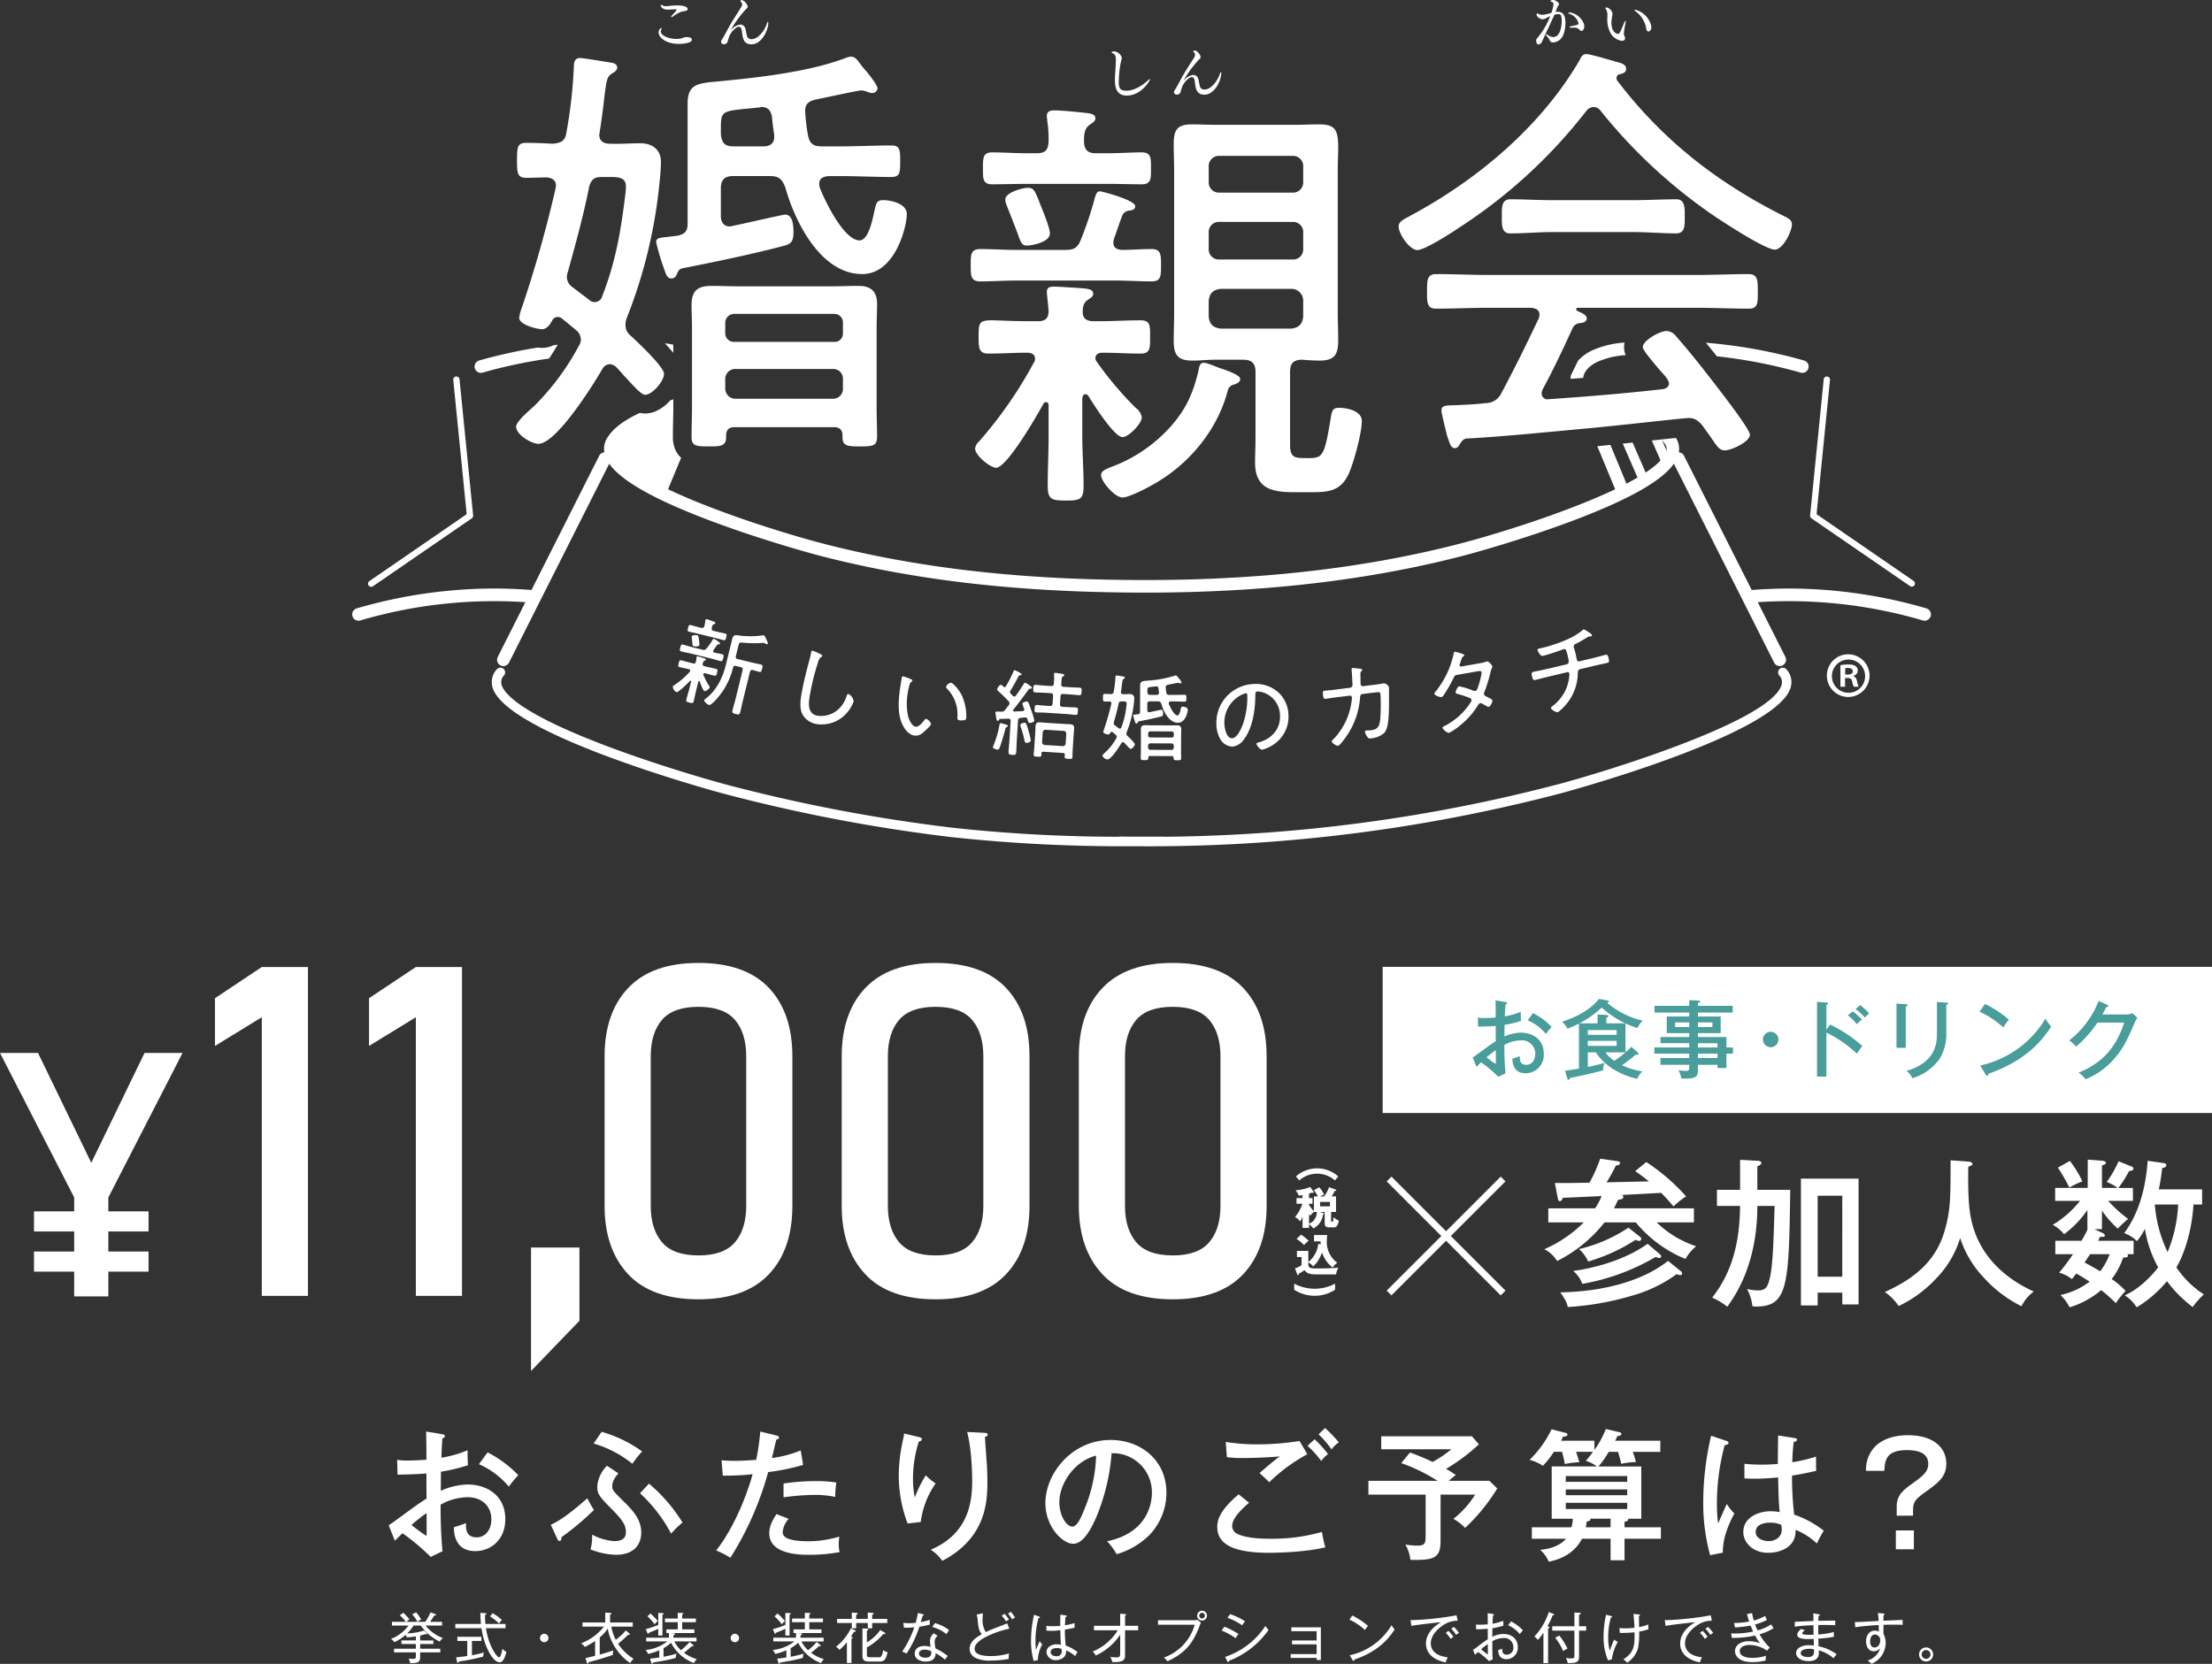
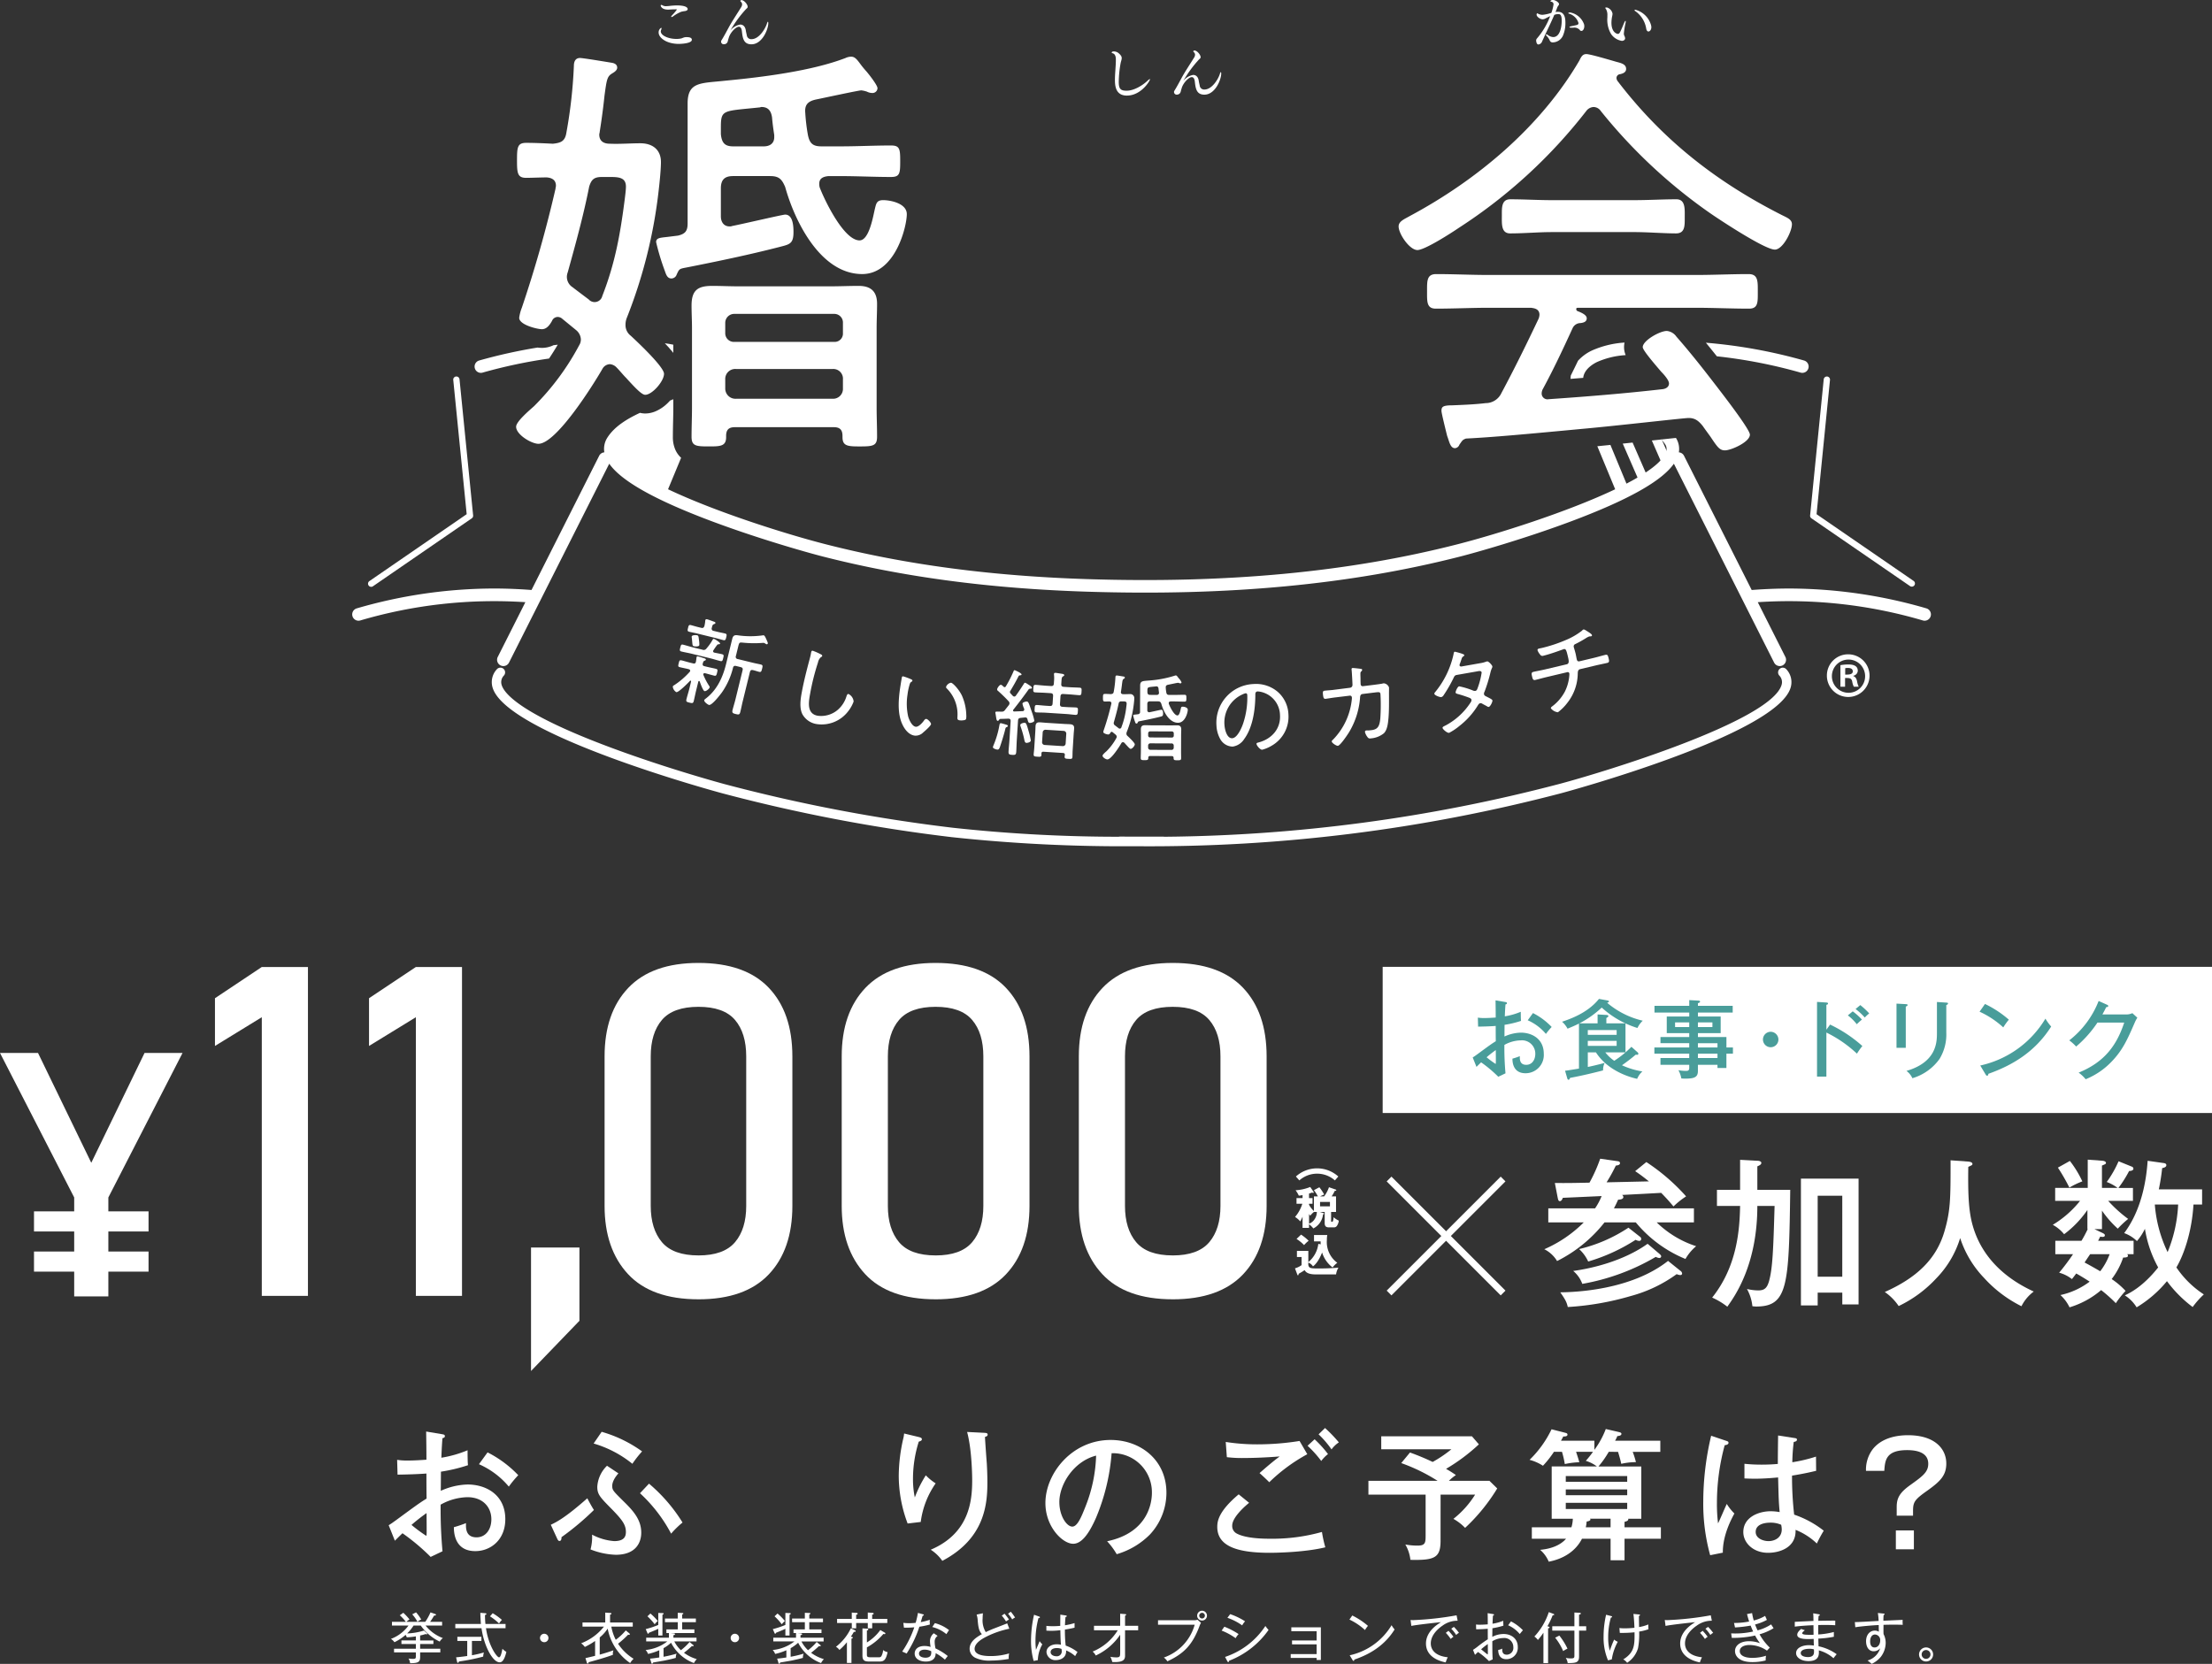
<svg xmlns="http://www.w3.org/2000/svg" id="グループ_219" data-name="グループ 219" width="598.001" height="449.909" viewBox="0 0 598.001 449.909">
  <rect x="0" y="0" width="598.001" height="449.909" fill="#333333" stroke="none" />
  <defs>
    <clipPath id="clip-path">
      <rect id="長方形_205" data-name="長方形 205" width="598.001" height="449.909" fill="none" />
    </clipPath>
  </defs>
  <rect id="長方形_204" data-name="長方形 204" width="224.205" height="39.519" transform="translate(373.796 261.429)" fill="#fff" />
  <g id="グループ_218" data-name="グループ 218">
    <g id="グループ_217" data-name="グループ 217" clip-path="url(#clip-path)">
      <path id="パス_404" data-name="パス 404" d="M119.506,387.8c.419.076.762.114.762.533,0,.381-.381.495-.648.533-.076.876-.19,2.362-.3,5.294a31.062,31.062,0,0,0,7.084-2.018c0,2.171.038,3.389.114,4.037a44.554,44.554,0,0,1-7.312,1.752l-.039,5.179A18.586,18.586,0,0,1,126.4,401.4c5.1,0,10.207,2.856,10.207,9.369,0,5.675-4.037,8.645-8.112,8.645-5.675,0-5.79-5.179-5.79-6.474a30.274,30.274,0,0,0,3.276-1.1c-.038,1.257-.152,3.847,2.856,3.847,2.438,0,4-2.1,4-4.875,0-3.276-2.285-5.98-6.474-5.98a15.4,15.4,0,0,0-7.237,2.019,125.087,125.087,0,0,0,.5,12.606l-3.2,1.524a56.869,56.869,0,0,0-7.617-6.4c-.685.648-1.219,1.181-2.057,2.019l-1.675-4.19c.761-.457,1.257-.837,2.056-1.409,5.751-4.227,6.4-4.684,8.189-5.789-.038-3.047-.038-3.428-.038-6.779-2.59.19-5.218.266-7.808.3l-.114-4a17.308,17.308,0,0,0,2.856.19c1.828,0,4.037-.152,5.066-.229,0-2.551-.038-5.1-.076-7.617Zm-8.264,24.527a41.822,41.822,0,0,0,3.961,2.933c.19,0,.152-.61.114-6.132a49.34,49.34,0,0,0-4.075,3.2m20.566-19.614a30.449,30.449,0,0,1,8.3,6.17,28.86,28.86,0,0,0-2.552,3.085,22.01,22.01,0,0,0-8.074-6.056Z" fill="#fff" />
      <path id="パス_405" data-name="パス 405" d="M148.906,412.29c1.6-.762,3.961-1.942,9.864-7.16,1.143,2.133,1.295,2.361,1.79,3.161a72.8,72.8,0,0,1-8.759,7.351c0,.419-.038,1.028-.572,1.028-.3,0-.5-.419-.571-.571Zm18.281-13.9c-1.637,1.828-1.675,3.085-1.675,3.389,0,1.181.342,1.448,2.97,4.076,2.742,2.666,4.875,5.065,4.875,8.569,0,2.666-1.447,5.979-6.893,5.979a20.225,20.225,0,0,1-6.818-1.447,12.889,12.889,0,0,0,.419-4,15.083,15.083,0,0,0,5.98,1.752c2.78,0,3.161-1.333,3.161-2.476,0-1.942-.99-3.275-3.809-6.169-3.2-3.238-3.923-4-3.923-6.056a8.612,8.612,0,0,1,2.628-5.675Zm-4.532-11.236a35.229,35.229,0,0,1,10.931,5.294,30.7,30.7,0,0,0-2.628,3.352,30.022,30.022,0,0,0-10.474-5.484Zm12.8,14.016a44.065,44.065,0,0,1,9.064,10.512,24.448,24.448,0,0,0-3.085,3.009,40.625,40.625,0,0,0-8.417-10.931Z" fill="#fff" />
-       <path id="パス_406" data-name="パス 406" d="M209.879,388.144c.495.114.723.3.723.533,0,.457-.533.533-.723.571-.191.762-1.029,4.266-1.181,4.989a29.819,29.819,0,0,0,7.769-2.056l.648,3.923a58.238,58.238,0,0,1-9.445,1.942A85.626,85.626,0,0,1,197.463,421.2a30.179,30.179,0,0,0-3.847-1.98c2.285-2.78,6.817-9.979,9.864-20.6a69.87,69.87,0,0,1-8.074.381l-.343-4.151c.914.076,1.9.152,3.39.152,2.552,0,4.761-.19,5.979-.266a62.44,62.44,0,0,0,1.1-7.656Zm3.351,22.547a5.957,5.957,0,0,0-1.638,3.58c0,1.523,1.791,2.475,7.2,2.475a29.457,29.457,0,0,0,8.112-1.257,15.357,15.357,0,0,0-.152,2.1,8.9,8.9,0,0,0,.228,2.095,45.263,45.263,0,0,1-8.112.723c-2.476,0-10.893,0-10.893-5.827,0-1.675.572-3.047,1.943-5.179Zm-1.409-9.56a58.893,58.893,0,0,1,8.722-.647,33.243,33.243,0,0,1,5.56.38,25.966,25.966,0,0,0-.3,3.885,26.678,26.678,0,0,0-5.675-.533,64.672,64.672,0,0,0-8.3.647Z" fill="#fff" />
      <path id="パス_407" data-name="パス 407" d="M248.23,388.524c.571.153.99.229.99.648,0,.381-.419.495-.838.647a33.484,33.484,0,0,0-1.561,10.017,23.908,23.908,0,0,0,.495,5.065,31.331,31.331,0,0,1,2.97-5.979,14.606,14.606,0,0,0,2.666,2.171,23.448,23.448,0,0,0-4.037,10.435l-3.542.419a36.5,36.5,0,0,1-2.4-13.063,46.166,46.166,0,0,1,1.181-9.75,8.521,8.521,0,0,0,.266-1.524Zm17.824-1.1c.5.038.952.038.952.495,0,.419-.457.533-.723.609.038,1.143.418,6.247.5,7.275.076,1.409.152,3.085.152,4.989,0,5.827-.647,15.2-12.188,21.252a11.2,11.2,0,0,0-3.123-3.009c10.55-4.494,11.2-13.406,11.2-18.814,0-.724-.038-8.074-1.371-13.026Z" fill="#fff" />
      <path id="パス_408" data-name="パス 408" d="M299.3,416.746c11.35-2.361,12.111-10.855,12.111-13.064a10.548,10.548,0,0,0-10.892-10.74,56.016,56.016,0,0,1-4.19,17.4c-2.056,4.685-4.037,7.084-6.208,7.084-2.856,0-7.5-4.57-7.5-11.006,0-8,7.161-17.063,17.634-17.063,8.036,0,15.082,5.37,15.082,14.282a16.584,16.584,0,0,1-4.456,11.274,20.829,20.829,0,0,1-8.988,5.332,19.231,19.231,0,0,0-2.59-3.5M286.39,406.158c0,3.809,2.019,6.627,3.5,6.627,1.447,0,2.552-2.895,3.542-5.37a40.24,40.24,0,0,0,2.894-13.825c-6.017,1.523-9.94,7.731-9.94,12.568" fill="#fff" />
      <path id="パス_409" data-name="パス 409" d="M337.69,406.349c-.648.533-4.571,3.77-4.571,6.17a2.278,2.278,0,0,0,1.143,2.094c2.552,1.448,7.769,1.448,8.874,1.448a49.717,49.717,0,0,0,14.244-1.829,33.764,33.764,0,0,0,.914,4.152c-5.751,1.409-13.9,1.485-15.006,1.485-8.836,0-14.206-1.79-14.206-7.008,0-1.485.3-4.189,5.789-8.8Zm15.729-13.14a46.42,46.42,0,0,0-10.283,7.579c-.495-.533-2.133-2.057-2.628-2.475,1.79-1.562,3.542-3.085,5.446-4.495-1.523.115-5.6.419-9.673.419a33.049,33.049,0,0,1-4.609-.228l-.3-4.113a54.307,54.307,0,0,0,8.57.647,71.674,71.674,0,0,0,11.387-.914Zm1.981-4.037a30.965,30.965,0,0,1,3.618,4,9.413,9.413,0,0,0-1.828,1.866,30.056,30.056,0,0,0-3.7-4.113Zm2.818-3.047a38.132,38.132,0,0,1,3.732,3.885,7.818,7.818,0,0,0-1.98,1.9,25.914,25.914,0,0,0-3.5-4.075Z" fill="#fff" />
      <path id="パス_410" data-name="パス 410" d="M389.445,416.594c0,4.608-1.562,5.332-8.15,5.18a10.508,10.508,0,0,0-1.371-4.152,17.5,17.5,0,0,0,3.313.3c2.1,0,2.171-.8,2.171-2.742V404.14H369.945v-3.733h18.7a48.792,48.792,0,0,0-9.826-4.8l2.361-2.857a65.156,65.156,0,0,1,6.132,2.552,33.942,33.942,0,0,0,5.066-3.428H373.411v-3.5h24.527l1.866,2.171a50.575,50.575,0,0,1-8.874,6.627,30.179,30.179,0,0,1,2.666,1.676,13.313,13.313,0,0,0-1.9,1.561h10.969l2.1,2.057a49.77,49.77,0,0,1-8.684,10.664,13.221,13.221,0,0,0-3.161-2.437,25.4,25.4,0,0,0,5.865-6.551h-9.331Z" fill="#fff" />
      <path id="パス_411" data-name="パス 411" d="M434.918,392.562a25.931,25.931,0,0,1-2.78,3.961h11.578v14.13h-3.542c.19.571-.648.762-.99.838v1.485h9.826v3.085h-9.826v5.827h-3.771v-5.827h-7.731c-1.752,3.466-5.142,5.485-8.989,6.208a8.538,8.538,0,0,0-2.323-3.2c4.075-.381,6.056-1.9,7.008-3.009h-9.255v-3.085h10.7a8.628,8.628,0,0,0,.381-2.323h-5.713v-14.13h12.226A9.452,9.452,0,0,0,428.71,395a25.857,25.857,0,0,0,1.942-2.438h-4.57c.495,1.486.724,2.247.876,2.819a20.61,20.61,0,0,0-3.923.495,26.1,26.1,0,0,0-.762-3.314H420.1a27.511,27.511,0,0,1-2.97,3.771,12.385,12.385,0,0,0-3.618-1.6,28.892,28.892,0,0,0,5.941-8.265l3.732.953c.267.076.572.152.572.495,0,.5-.724.5-1.143.5-.228.495-.343.647-.609,1.142h9.026v2.476a23.187,23.187,0,0,0,3.085-5.637l3.466.8c.267.076.762.152.762.5,0,.457-.61.571-1.105.61a9.9,9.9,0,0,1-.609,1.256h12.225v3.009h-7.465a22.546,22.546,0,0,1,.876,2.78,17.829,17.829,0,0,0-3.96.457c-.267-1.18-.5-1.98-.876-3.237ZM423.3,400.674h16.605v-1.562H423.3Zm16.605,2.057H423.3v1.562h16.605Zm0,3.618H423.3v1.676h16.605Zm-4.494,4.3h-5.561a.326.326,0,0,1,.115.229c0,.342-.724.5-1.029.533a9.091,9.091,0,0,1-.228,1.561h6.7Z" fill="#fff" />
      <path id="パス_412" data-name="パス 412" d="M466.794,389.629c.419.153.495.229.495.533,0,.267-.3.534-1.028.61a59.777,59.777,0,0,0-2.1,15.653,42.632,42.632,0,0,0,.305,5.484c.419-.8,1.981-4.494,2.361-5.255a13.67,13.67,0,0,0,2.057,2.589c-.724,1.333-3.2,5.866-3.123,10.588l-3.428.686a52.152,52.152,0,0,1-1.866-14.549,77.408,77.408,0,0,1,2.133-17.748Zm18.548-.762c.381.077.457.229.457.381,0,.5-.533.572-.876.648a50.074,50.074,0,0,0-.381,5.484,40.586,40.586,0,0,0,6.4-1.523l.038,3.846c-1.181.267-3.161.762-6.513,1.295a90.126,90.126,0,0,0,.572,10.55,26.914,26.914,0,0,1,8,4.342,36.126,36.126,0,0,0-1.867,3.466,17.8,17.8,0,0,0-5.751-3.695c.191,4.8-4.3,6.208-7.426,6.208-4.037,0-6.7-2.7-6.7-5.6,0-4.037,4.151-5.637,7.388-5.637a13.9,13.9,0,0,1,2.438.229c-.229-2.552-.267-3.238-.419-9.37-2.362.229-4.533.343-6.246.343-1.219,0-2.019-.038-2.857-.076V395.8a43.65,43.65,0,0,0,4.609.229c2.132,0,3.58-.115,4.418-.191,0-2.056.038-5.18.076-7.693ZM478.6,411.719c-.5,0-3.961,0-3.961,2.514,0,1.752,2.057,2.475,3.466,2.475,1.676,0,3.58-.914,3.58-3.161a6.423,6.423,0,0,0-.152-1.257,6.906,6.906,0,0,0-2.933-.571" fill="#fff" />
      <path id="パス_413" data-name="パス 413" d="M512.762,407.492c0-2.4.761-3.885,3.77-6.018,3.238-2.323,4.761-3.428,4.761-5.675,0-2.932-2.818-3.694-5.713-3.694-5.751,0-5.979,2.78-6.17,5.6h-4.951a9.168,9.168,0,0,1,1.866-5.9c2.514-3.123,6.665-3.732,9.484-3.732,7.274,0,10.359,3.694,10.359,7.655,0,3.237-1.676,4.837-4.951,7.2-3.618,2.552-4.037,3.161-4.037,5.637v1.257h-4.418Zm4.646,11.425h-4.875v-5.1h4.875Z" fill="#fff" />
      <path id="パス_414" data-name="パス 414" d="M118.873,443.879a13.256,13.256,0,0,1-5.127-4.341h-1.94a11.592,11.592,0,0,1-1.734,2.133,16.731,16.731,0,0,0,4.548-.785l.756.7c.1.1.148.177.148.236,0,.075-.089.089-.148.089a1.7,1.7,0,0,1-.326-.073,11.952,11.952,0,0,1-1.467.385v1.348h3.586v.963h-3.586V445.8h5.453v.993h-5.453v1.185c0,1.349-.37,1.749-2.711,1.734a3.141,3.141,0,0,0-.43-1.26,8.115,8.115,0,0,0,1.2.1c.755,0,.785-.193.785-.786V446.8h-5.9V445.8h5.9v-1.274h-3.9v-.963h3.9v-1.1a17.211,17.211,0,0,1-2.46.252,6.2,6.2,0,0,0-.3-.666,13.813,13.813,0,0,1-3.037,2,2.949,2.949,0,0,0-.949-.9,10.336,10.336,0,0,0,4.756-3.615h-4.474V438.53h3.749a11.279,11.279,0,0,0-1.63-1.763l.948-.681a15.425,15.425,0,0,1,1.674,1.793,4.741,4.741,0,0,0-.815.651h2.978a10.363,10.363,0,0,0-1.422-2.029l1.037-.534a12.48,12.48,0,0,1,1.407,1.956,2.789,2.789,0,0,0-1.007.607h2.09a14.854,14.854,0,0,0,1.407-2.548l1.229.415c.1.029.252.1.252.237,0,.192-.237.192-.5.207a18.9,18.9,0,0,1-1.081,1.689h3.244v1.008H115.05a10.818,10.818,0,0,0,4.682,3.393,3.21,3.21,0,0,0-.859.948" fill="#fff" />
      <path id="パス_415" data-name="パス 415" d="M135.061,449.48c-1.808,0-4.193-4.267-4.889-9.216h-7.083v-1.156h6.92c-.045-.518-.148-2.1-.148-3.007l1.3.1c.149.015.341.03.341.208,0,.133-.1.178-.385.281a21.953,21.953,0,0,0,.119,2.415h5.437v1.156h-5.289c.666,4.7,2.934,7.868,3.526,7.868.459,0,.726-1.334.918-2.312a4.732,4.732,0,0,0,1.068.845c-.667,2.815-1.512,2.815-1.838,2.815m-4.43-1.541a52.2,52.2,0,0,1-6.549,1.319c-.074.236-.163.355-.3.355-.118,0-.177-.119-.221-.311l-.252-1.17c.518-.045,1.452-.134,3.008-.356V443.7h-2.667V442.59h6.5V443.7h-2.563v3.868a26.291,26.291,0,0,0,3.23-.756,5.7,5.7,0,0,0-.193,1.126m4.3-8.949a14.633,14.633,0,0,0-2.46-1.941l.741-.845a16.576,16.576,0,0,1,2.49,1.808,5.4,5.4,0,0,0-.771.978" fill="#fff" />
      <path id="パス_416" data-name="パス 416" d="M147.129,444.042a1.141,1.141,0,1,1,1.141-1.141,1.132,1.132,0,0,1-1.141,1.141" fill="#fff" />
      <path id="パス_417" data-name="パス 417" d="M170.369,449.687a14.672,14.672,0,0,1-6.089-9.319,10.428,10.428,0,0,1-2.148,2.385V447.4c1.466-.4,2.252-.667,3.7-1.156a2.663,2.663,0,0,0-.149.9,1.514,1.514,0,0,0,.03.3c-1.911.726-4.7,1.5-6.593,2.015-.03.207-.06.37-.237.37-.119,0-.178-.089-.238-.281l-.37-1.2c.415-.1,2.237-.519,2.608-.623v-4.015a19.8,19.8,0,0,1-2.771,1.615,4.888,4.888,0,0,0-1.008-.993,14.339,14.339,0,0,0,6.164-4.5h-5.793v-1.126h6.149v-2.667l1.334.089c.162.015.34.03.34.193s-.193.222-.37.266v2.119h6.133v1.126h-5.793a12.839,12.839,0,0,0,1.2,3.556,15.486,15.486,0,0,0,2.71-2.534l.949.786a.443.443,0,0,1,.148.252c0,.059-.029.163-.192.163a1,1,0,0,1-.281-.045,25.557,25.557,0,0,1-2.712,2.445,13.534,13.534,0,0,0,4.208,4.074,4.294,4.294,0,0,0-.934,1.156" fill="#fff" />
      <path id="パス_418" data-name="パス 418" d="M187.608,449.687a11.434,11.434,0,0,1-6.193-5.5,10.1,10.1,0,0,1-2.03,1.467v2.326a31.43,31.43,0,0,0,3.526-.844,2.557,2.557,0,0,0-.207,1.141c-.978.281-1.956.489-2.979.711-.5.1-2.725.474-3.184.548-.045.148-.119.326-.252.326s-.163-.1-.208-.267l-.341-1.111c1.111-.1,1.586-.178,2.489-.311V446.22a15.263,15.263,0,0,1-3.037.993,3.218,3.218,0,0,0-.652-1.067,11.236,11.236,0,0,0,5.852-2.311h-5.7v-1.008h6.149v-1.259h-.682v-.993h3.067v-1.941H179.77v-.993h3.452v-1.555l1.2.059c.252.015.312.045.312.148,0,.074-.03.133-.312.267v1.081h3.705v.993h-3.705v1.941h3.3v.993H181.3l.77.074c.222.014.414.044.414.237s-.281.237-.43.267v.681H188.3v1.008h-6a8.7,8.7,0,0,0,1.779,2.37,14.515,14.515,0,0,0,2.341-2.222l.933.77c.074.06.178.133.178.208a.172.172,0,0,1-.193.163,1.847,1.847,0,0,1-.281-.045,26.458,26.458,0,0,1-2.148,1.823,10.957,10.957,0,0,0,3.467,1.718,4.151,4.151,0,0,0-.771,1.067m-8.519-13.068v5.616h-1.126v-1.823c-.356.178-.889.43-2.534,1.082-.059.162-.1.266-.222.266-.089,0-.133-.1-.178-.192l-.459-1.067a24.012,24.012,0,0,0,3.393-1.126V436.13l1.155.045c.089,0,.3,0,.3.148,0,.1-.1.163-.326.3m-2.1,2.578a15.866,15.866,0,0,0-1.956-2.163l.8-.755a16.2,16.2,0,0,1,2,2.029,4.727,4.727,0,0,0-.844.889" fill="#fff" />
      <path id="パス_419" data-name="パス 419" d="M198.67,444.042a1.141,1.141,0,1,1,1.141-1.141,1.132,1.132,0,0,1-1.141,1.141" fill="#fff" />
      <path id="パス_420" data-name="パス 420" d="M221.969,449.687a11.434,11.434,0,0,1-6.193-5.5,10.105,10.105,0,0,1-2.03,1.467v2.326a31.431,31.431,0,0,0,3.526-.844,2.557,2.557,0,0,0-.207,1.141c-.978.281-1.956.489-2.979.711-.5.1-2.725.474-3.184.548-.045.148-.119.326-.252.326s-.163-.1-.208-.267l-.341-1.111c1.111-.1,1.586-.178,2.489-.311V446.22a15.263,15.263,0,0,1-3.037.993,3.218,3.218,0,0,0-.652-1.067,11.236,11.236,0,0,0,5.852-2.311h-5.7v-1.008H215.2v-1.259h-.682v-.993h3.067v-1.941h-3.452v-.993h3.452v-1.555l1.2.059c.252.015.312.045.312.148,0,.074-.03.133-.312.267v1.081h3.705v.993h-3.705v1.941h3.3v.993h-6.429l.77.074c.222.014.414.044.414.237s-.281.237-.43.267v.681h6.253v1.008h-6a8.7,8.7,0,0,0,1.779,2.37,14.515,14.515,0,0,0,2.341-2.222l.933.77c.074.06.178.133.178.208a.172.172,0,0,1-.193.163,1.847,1.847,0,0,1-.281-.045,26.46,26.46,0,0,1-2.148,1.823,10.957,10.957,0,0,0,3.467,1.718,4.151,4.151,0,0,0-.771,1.067m-8.519-13.068v5.616h-1.126v-1.823c-.356.178-.889.43-2.534,1.082-.059.162-.1.266-.222.266-.089,0-.133-.1-.178-.192l-.459-1.067a24.012,24.012,0,0,0,3.393-1.126V436.13l1.155.045c.089,0,.3,0,.3.148,0,.1-.1.163-.326.3m-2.1,2.578a15.866,15.866,0,0,0-1.956-2.163l.8-.755a16.2,16.2,0,0,1,2,2.029,4.76,4.76,0,0,0-.844.889" fill="#fff" />
      <path id="パス_421" data-name="パス 421" d="M230.837,441.242c-.266.474-.414.711-.8,1.3l.238.06c.1.029.266.044.266.207s-.118.208-.355.267v6.578h-1.23v-5.6a16.228,16.228,0,0,1-2.03,2.089,2.687,2.687,0,0,0-.934-.859,13.949,13.949,0,0,0,4.031-4.994l1.1.519c.1.044.207.1.207.237,0,.252-.384.207-.489.193m4.949-2.386v1.437H234.6v-1.437H231.46v1.437h-1.185v-1.437H226.3V437.73h3.971v-1.7l1.318.089c.149.015.267.059.267.222,0,.193-.237.252-.4.282v1.111H234.6v-1.718l1.334.1c.058,0,.252.015.252.208s-.223.237-.4.266v1.141h4.089v1.126Zm1.852,10.416H235.1c-1.112,0-1.942-.089-1.942-1.585v-7.379l1.32.074c.1,0,.252.045.252.208s-.134.222-.371.311v3.215a12.821,12.821,0,0,0,3.63-3.363l1.245.726a.2.2,0,0,1,.118.192.19.19,0,0,1-.207.193,1.237,1.237,0,0,1-.326-.059,16.044,16.044,0,0,1-4.46,3.644v1.867c0,.489,0,.8.859.8h2.386a.7.7,0,0,0,.681-.311,4.2,4.2,0,0,0,.459-1.644,2.385,2.385,0,0,0,1.215.563c-.5,2.415-1.184,2.548-2.326,2.548" fill="#fff" />
      <path id="パス_422" data-name="パス 422" d="M248.551,439.849a30.579,30.579,0,0,1-3.452,7.26c-.386-.192-.593-.282-1.2-.533a26.849,26.849,0,0,0,3.274-6.564,23.157,23.157,0,0,1-2.8.1l-.164-1.3a12.013,12.013,0,0,0,1.542.089,14.216,14.216,0,0,0,1.792-.1,24.851,24.851,0,0,0,.623-2.682l1.348.371c.163.045.237.089.237.192,0,.164-.193.178-.311.193-.237.8-.312,1.052-.519,1.734a14.059,14.059,0,0,0,2.445-.637,6.223,6.223,0,0,0,.03,1.289,21.5,21.5,0,0,1-2.845.592m6.9,8.9a13.451,13.451,0,0,0-2.5-1.748c.014,2.266-2.179,2.266-2.682,2.266-1.66,0-2.993-.785-2.993-2.163,0-1.007.756-2.044,2.667-2.044a5.733,5.733,0,0,1,1.644.251,10.347,10.347,0,0,1-.177-1.629,2.789,2.789,0,0,1,1.037-2.06l1.037.7a1.886,1.886,0,0,0-.8,1.6,8.638,8.638,0,0,0,.222,1.793,16.051,16.051,0,0,1,3.319,2.059c-.282.326-.475.592-.77.978m-5.483-2.7c-.785,0-1.526.326-1.526,1.052,0,1.126,1.66,1.126,1.734,1.126,1.659,0,1.6-1.067,1.57-1.748a3.983,3.983,0,0,0-1.778-.43m5.882-4.193a9.494,9.494,0,0,0-3.822-1.926l.711-1.052a10.418,10.418,0,0,1,3.823,1.882c-.237.355-.519.77-.712,1.1" fill="#fff" />
      <path id="パス_423" data-name="パス 423" d="M266.872,442.442c-.785.385-3.393,1.644-3.393,3.392,0,1.956,3.393,1.956,4.385,1.956a17.473,17.473,0,0,0,4.949-.711,4.841,4.841,0,0,0-.1,1.482,28.064,28.064,0,0,1-4.757.444,8.818,8.818,0,0,1-4.3-.756,2.73,2.73,0,0,1-1.526-2.4c0-1.9,1.689-3.082,3.318-3.986-.8-.845-.963-1.867-1.126-3.616a6.049,6.049,0,0,0-.3-1.673l1.7-.356c-.045.607-.074,1.007-.074,1.407a6.13,6.13,0,0,0,.845,3.69c.666-.326,1.585-.741,2.578-1.111,1.081-.416,2.977-1.156,3.229-1.26l.564,1.452a25.116,25.116,0,0,0-6,2.045m5.111-4.015a10.806,10.806,0,0,0-1.155-1.571l.756-.519a16.411,16.411,0,0,1,1.2,1.586,4.008,4.008,0,0,0-.8.5m1.675-.534a12.01,12.01,0,0,0-1.126-1.556l.74-.533a16.932,16.932,0,0,1,1.157,1.57,2.724,2.724,0,0,0-.771.519" fill="#fff" />
      <path id="パス_424" data-name="パス 424" d="M280.571,448.886l-1.127.222a19.788,19.788,0,0,1-.711-5.541,31.267,31.267,0,0,1,.816-6.948l1.347.474c.134.044.238.073.238.222,0,.1-.133.207-.4.222a24.227,24.227,0,0,0-.8,6.178c0,1.1.088,1.852.133,2.4.178-.371.844-2.03.993-2.356a5.139,5.139,0,0,0,.726.859,9.252,9.252,0,0,0-1.215,4.267m10.09-1.081a8.355,8.355,0,0,0-2.445-1.541c.148,2.43-2.267,2.622-2.711,2.622a2.391,2.391,0,0,1-2.593-2.163c0-1.363,1.348-2.119,2.785-2.119a5.646,5.646,0,0,1,1.126.119c-.089-.963-.1-1.26-.163-3.926a18.842,18.842,0,0,1-2.563.162c-.519,0-.86-.029-1.215-.044v-1.289a15.284,15.284,0,0,0,1.689.089c.37,0,.963,0,2.06-.089,0-.756.014-1.985.029-3.037l1.5.222c.1.015.237.059.237.178,0,.177-.237.222-.341.237-.089.711-.118,1.57-.148,2.237a17.026,17.026,0,0,0,2.593-.593v1.245c-.355.089-1.053.267-2.608.519a36.453,36.453,0,0,0,.208,4.326,10.657,10.657,0,0,1,3.2,1.748,10.517,10.517,0,0,0-.637,1.1m-3.7-1.956a3.3,3.3,0,0,0-1.26-.222c-.963,0-1.674.355-1.674,1.111,0,.711.8,1.1,1.556,1.1a1.308,1.308,0,0,0,1.451-1.392,3.408,3.408,0,0,0-.073-.593" fill="#fff" />
      <path id="パス_425" data-name="パス 425" d="M304.151,440.812v6.727c0,.9-.03,2.059-3.467,1.852a5.089,5.089,0,0,0-.5-1.408,8.54,8.54,0,0,0,1.63.163c1.022,0,1.022-.311,1.022-1.556v-4.578a16.058,16.058,0,0,1-6.608,5.63,3.205,3.205,0,0,0-.844-1.066,14.388,14.388,0,0,0,6.8-5.764h-6.43V439.6h7.082v-3.26l1.319.1c.192.015.3.03.3.163s-.163.208-.3.267V439.6h3.541v1.215Z" fill="#fff" />
      <path id="パス_426" data-name="パス 426" d="M324.28,439.67c-1.9,5.112-4.252,7.483-8.682,9.542a3.772,3.772,0,0,0-.963-1.022,13.162,13.162,0,0,0,8.342-8.875h-9.912V438.1h9.645a2.646,2.646,0,0,0,1.023-.133l.948.829a4.593,4.593,0,0,0-.4.874m.682-1.481a1.326,1.326,0,1,1,1.333-1.334,1.324,1.324,0,0,1-1.333,1.334m0-2.089a.763.763,0,1,0,.771.755.768.768,0,0,0-.771-.755" fill="#fff" />
      <path id="パス_427" data-name="パス 427" d="M334.051,442.96a16.692,16.692,0,0,0-3.793-2.059l.742-1.052a20.324,20.324,0,0,1,3.851,2,4.5,4.5,0,0,0-.8,1.111m-1.778,6.1c-.015.149-.044.356-.236.356-.1,0-.178-.118-.238-.237l-.607-1.156a21.008,21.008,0,0,0,10.9-8.371,7.77,7.77,0,0,0,.86,1.067,23.226,23.226,0,0,1-10.683,8.341m3.542-9.571a15.667,15.667,0,0,0-3.986-2.044l.741-.993a18.058,18.058,0,0,1,4.03,1.941,5.653,5.653,0,0,0-.785,1.1" fill="#fff" />
      <path id="パス_428" data-name="パス 428" d="M355.944,448.857v-.563h-7.009v-1.038h7.009v-2.622h-6.652v-1.067h6.652v-2.5H349.1v-1.053h7.987v8.846Z" fill="#fff" />
      <path id="パス_429" data-name="パス 429" d="M369.02,440.753a16.832,16.832,0,0,0-4.208-2.831l.77-1.1a19.883,19.883,0,0,1,4.237,2.8,8.157,8.157,0,0,0-.8,1.127m-2.889,8c-.016.252-.045.341-.208.341-.1,0-.192-.1-.237-.178l-.8-1.333a17.555,17.555,0,0,0,11.319-8.135,8.194,8.194,0,0,0,.816,1.156c-3.32,5.364-8.475,7.29-10.89,8.149" fill="#fff" />
      <path id="パス_430" data-name="パス 430" d="M389.949,439.582c-.786.534-3.141,2.312-3.141,4.786,0,1.9,1.437,3.423,4.592,3.748a7.483,7.483,0,0,0-.562,1.393c-2.712-.548-5.334-2.029-5.334-5.126,0-1.941,1.141-4.015,4.045-5.749-.37.015-6.8.711-8,1.008l-.207-1.6c.281.014.473.029.755.029a84.858,84.858,0,0,0,11.676-1.3l.295,1.467a6.742,6.742,0,0,0-4.118,1.348m2.252,3.586a12.018,12.018,0,0,0-1.334-1.66l.711-.548a12.59,12.59,0,0,1,1.349,1.615,3.228,3.228,0,0,0-.726.593m1.467-1.082a9.356,9.356,0,0,0-1.334-1.689l.712-.5a11.823,11.823,0,0,1,1.377,1.614,2.567,2.567,0,0,0-.755.578" fill="#fff" />
      <path id="パス_431" data-name="パス 431" d="M407.233,448.634c-1.526,0-2.178-1.007-2.208-2.488a4.813,4.813,0,0,0,1.1-.371c-.015.548-.074,1.644,1.244,1.644a1.831,1.831,0,0,0,1.749-2.059,2.431,2.431,0,0,0-2.7-2.444,6.019,6.019,0,0,0-2.978.859c0,1.215,0,3.793.1,4.9l-1.008.474a19.509,19.509,0,0,0-2.963-2.46c-.459.43-.519.49-.815.771l-.534-1.348c.238-.134.83-.563,1.052-.726a33.075,33.075,0,0,1,2.949-2.134c-.014-1.393-.014-1.541-.014-2.844-1.231.089-1.616.133-3.142.133l-.029-1.289a6.948,6.948,0,0,0,1.081.059c.578,0,1.452-.044,2.09-.1,0-1.5,0-1.659-.031-3.022l1.409.237c.192.03.31.059.31.193,0,.162-.163.207-.281.222-.089,1.229-.1,1.852-.119,2.207a12.816,12.816,0,0,0,2.889-.8c.015.208.03,1.156.06,1.319a20.07,20.07,0,0,1-2.979.7c-.014,1.348-.029,1.5-.029,2.326a6.69,6.69,0,0,1,3.023-.77c2.207,0,3.867,1.319,3.867,3.512a3.094,3.094,0,0,1-3.1,3.3m-5.008-4.1a21.143,21.143,0,0,0-1.807,1.423c.844.7,1.674,1.378,1.733,1.378.089,0,.074-.089.089-.3.015-.3-.015-2.1-.015-2.5m8.638-2.7a8.437,8.437,0,0,0-3.142-2.371l.771-1.052a12.217,12.217,0,0,1,3.23,2.4c-.237.251-.518.592-.859,1.022" fill="#fff" />
      <path id="パス_432" data-name="パス 432" d="M418.516,449.7h-1.259v-8.224a17.285,17.285,0,0,1-1.5,1.957,3.719,3.719,0,0,0-.948-.919,17.882,17.882,0,0,0,3.9-6.608l1.185.444c.178.06.282.119.282.223,0,.192-.311.177-.415.177a21.725,21.725,0,0,1-1.423,2.978c.4.119.564.148.564.311,0,.193-.252.238-.386.252Zm10.3-9.972v1.186h-1.927v7.008c0,1.719-.948,1.733-3.066,1.778a3.828,3.828,0,0,0-.519-1.423,6.125,6.125,0,0,0,1.289.149c.934,0,1.037-.134,1.037-.742v-6.77h-5.986V439.73h5.986v-3.718l1.349.073c.31.016.385.089.385.208,0,.207-.341.282-.475.3v3.141Zm-7.26,2.519a18.119,18.119,0,0,1,2.207,3.541,7.885,7.885,0,0,0-1.17.652,15.287,15.287,0,0,0-2.163-3.615Z" fill="#fff" />
      <path id="パス_433" data-name="パス 433" d="M435.741,448.679l-1.022.267a15.746,15.746,0,0,1-1.2-6.46,25.955,25.955,0,0,1,.681-5.867l1.378.355c.163.045.238.074.238.193,0,.177-.223.207-.327.207a19.421,19.421,0,0,0-.725,5.393,13.59,13.59,0,0,0,.43,3.586,30.924,30.924,0,0,1,1.184-3.023,3.045,3.045,0,0,0,.979.593,14.332,14.332,0,0,0-1.616,4.756m7.394-7.512a20,20,0,0,1-.3,4.475,7.133,7.133,0,0,1-2.948,3.97,3.234,3.234,0,0,0-1.052-.918c3.082-1.912,3.082-3.912,3.052-7.334a31.631,31.631,0,0,1-3.985.162l-.1-1.318a9.538,9.538,0,0,0,1.378.089,26.181,26.181,0,0,0,2.682-.148c-.015-.386-.1-2.549-.282-3.749l1.378.134c.267.029.414.044.414.178s-.207.222-.3.251c0,.282.015,1.66.044,2.993a11.783,11.783,0,0,0,2.505-.711,11.855,11.855,0,0,0,.03,1.289,12.772,12.772,0,0,1-2.519.637" fill="#fff" />
      <path id="パス_434" data-name="パス 434" d="M458.67,439.582c-.786.534-3.141,2.312-3.141,4.786,0,1.9,1.437,3.423,4.592,3.748a7.483,7.483,0,0,0-.562,1.393c-2.712-.548-5.334-2.029-5.334-5.126,0-1.941,1.141-4.015,4.045-5.749-.37.015-6.8.711-8,1.008l-.207-1.6c.281.014.473.029.755.029a84.857,84.857,0,0,0,11.676-1.3l.295,1.467a6.742,6.742,0,0,0-4.118,1.348m2.252,3.586a12.018,12.018,0,0,0-1.334-1.66l.711-.548a12.59,12.59,0,0,1,1.349,1.615,3.227,3.227,0,0,0-.726.593m1.467-1.082a9.355,9.355,0,0,0-1.334-1.689l.712-.5a11.823,11.823,0,0,1,1.377,1.614,2.567,2.567,0,0,0-.755.578" fill="#fff" />
      <path id="パス_435" data-name="パス 435" d="M475.688,441.908a14.955,14.955,0,0,0,2.77,3.6l-.77.815a8.439,8.439,0,0,0-4.742-1.527c-1.26,0-2.608.46-2.608,1.66,0,1.185,1.348,1.822,3.378,1.822a12.222,12.222,0,0,0,3.719-.578,5.475,5.475,0,0,0-.089,1.274,13.913,13.913,0,0,1-3.63.445c-3.838,0-4.667-1.882-4.667-2.978,0-1.5,1.408-2.667,3.793-2.667a8.961,8.961,0,0,1,2.963.533,12.593,12.593,0,0,1-1.318-2.074,27.248,27.248,0,0,1-6.312.637l-.163-1.215c.267.015.608.03,1.112.03a22.182,22.182,0,0,0,4.83-.533c-.371-.8-.549-1.275-.682-1.6a34.864,34.864,0,0,1-4.223.5l-.266-1.215a21.486,21.486,0,0,0,4.089-.385c-.223-.682-.4-1.319-.579-2.015l1.378-.267a14.449,14.449,0,0,0,.445,2,11.174,11.174,0,0,0,3.067-1.245c.118.252.4.9.489,1.082a13.45,13.45,0,0,1-3.2,1.244c.341.889.563,1.348.681,1.586a12.013,12.013,0,0,0,3.66-1.616c.192.311.444.7.667,1.037a15.2,15.2,0,0,1-3.792,1.645" fill="#fff" />
      <path id="パス_436" data-name="パス 436" d="M495.682,448.383a9.845,9.845,0,0,0-3.971-2.133c0,.163.015.385.015.548,0,.859-.162,2.355-2.8,2.355-2.045,0-3.363-1.007-3.363-2.148,0-1.556,1.94-2.163,3.481-2.163a11.764,11.764,0,0,1,1.319.1c-.015-.474-.03-.623-.045-1.793-.725.03-1.022.044-1.421.044-.816,0-3.023,0-3.023-1.155,0-.519.341-.963,1.052-1.585l1.007.355c-.459.371-.711.563-.711.83,0,.385,1.215.4,1.822.4.638.015,1.1,0,1.245-.015-.015-.741-.03-1.837-.03-2.578-2.622.1-4.193.282-5.052.385v-1.289c.8-.059,4.326-.207,5.052-.252-.015-1.081-.015-1.452-.073-2.059l1.555.267c.118.014.237.088.237.192,0,.163-.207.207-.326.222-.03.326-.074.845-.074,1.349.726-.015,3.926-.074,4.578-.045l-.014,1.245c-.712-.044-1.779-.119-4.578-.06-.016.5-.016.712-.016,2.549a21.093,21.093,0,0,0,4.223-.667v1.289a28.34,28.34,0,0,1-4.193.5c0,.4.044,1.734.059,2.074a12.852,12.852,0,0,1,4.9,2.148,12.1,12.1,0,0,0-.859,1.082m-5.3-2.4a4.055,4.055,0,0,0-1.245-.148c-1.362,0-2.311.4-2.311,1.155,0,1.023,1.674,1.082,1.911,1.082,1.674,0,1.674-1.007,1.674-1.5,0-.238-.014-.415-.029-.593" fill="#fff" />
      <path id="パス_437" data-name="パス 437" d="M511.8,439.3c-.874,0-1.733.015-2.607.044,0,1.023-.03,1.912.015,2.5a5.236,5.236,0,0,1,.578,2.415,6.348,6.348,0,0,1-1.334,3.764,7.141,7.141,0,0,1-2.459,1.881c-.238-.237-.8-.681-1.112-.918a4.969,4.969,0,0,0,3.422-3.319,2.282,2.282,0,0,1-1.748.83c-1.3,0-2.074-1.126-2.074-2.742,0-1.688.993-2.844,2.355-2.844a2.023,2.023,0,0,1,1.1.3c-.015-.281-.029-1.378-.029-1.807-1.69.074-4.7.326-6.342.592l-.118-1.392c1.022.014,5.512-.267,6.43-.312a16.947,16.947,0,0,0-.207-2.148l1.466.148c.207.015.356.03.356.193,0,.1-.178.178-.267.222a13.959,13.959,0,0,0-.059,1.526c4.327-.192,4.815-.207,5.2-.237a10.743,10.743,0,0,0,.029,1.348c-.533-.029-1.422-.044-2.593-.044m-4.9,2.667c-.978,0-1.318.993-1.318,1.822,0,.341,0,1.675,1.214,1.675.86,0,1.5-.815,1.5-1.9a1.471,1.471,0,0,0-1.393-1.6" fill="#fff" />
      <path id="パス_438" data-name="パス 438" d="M520.694,449.257a1.9,1.9,0,1,1,1.911-1.9,1.9,1.9,0,0,1-1.911,1.9m0-3.1a1.193,1.193,0,1,0,1.2,1.2,1.195,1.195,0,0,0-1.2-1.2" fill="#fff" />
      <path id="パス_439" data-name="パス 439" d="M406.931,270.934c.255.046.464.07.464.325,0,.232-.232.3-.395.325-.046.533-.116,1.439-.185,3.226a19,19,0,0,0,4.317-1.23c0,1.323.023,2.065.069,2.46a27.067,27.067,0,0,1-4.456,1.067l-.023,3.157a11.3,11.3,0,0,1,4.41-1.044c3.109,0,6.22,1.74,6.22,5.708a4.928,4.928,0,0,1-4.944,5.269c-3.458,0-3.528-3.156-3.528-3.945a18.157,18.157,0,0,0,2-.674c-.023.767-.093,2.345,1.74,2.345,1.487,0,2.438-1.277,2.438-2.971a3.6,3.6,0,0,0-3.945-3.644,9.4,9.4,0,0,0-4.411,1.23,76.671,76.671,0,0,0,.3,7.682l-1.949.929a34.724,34.724,0,0,0-4.642-3.9c-.418.4-.743.72-1.253,1.231l-1.021-2.553c.464-.279.766-.511,1.253-.859,3.505-2.576,3.9-2.855,4.99-3.528-.023-1.857-.023-2.089-.023-4.131-1.578.116-3.18.163-4.758.186l-.069-2.437a10.58,10.58,0,0,0,1.74.116c1.114,0,2.46-.093,3.087-.139,0-1.555-.024-3.11-.047-4.642Zm-5.036,14.946a25.535,25.535,0,0,0,2.413,1.787c.116,0,.093-.371.07-3.737a30.113,30.113,0,0,0-2.483,1.95m12.532-11.952a18.546,18.546,0,0,1,5.06,3.76,17.45,17.45,0,0,0-1.555,1.88,13.417,13.417,0,0,0-4.92-3.691Z" fill="#499d9a" />
      <path id="パス_440" data-name="パス 440" d="M442.735,284.557a.564.564,0,0,1,.186.371.281.281,0,0,1-.278.279c-.093,0-.349-.024-.442-.024-1.207,1.045-2.9,2.3-3.713,2.855a21.008,21.008,0,0,0,5.524,1.671,5.523,5.523,0,0,0-1.416,2c-1.88-.395-7.891-2.088-11.14-7.148h-2.2V288.5c1.021-.209,2.436-.533,4.549-1.091a4.325,4.325,0,0,0-.418,2.019c-4.247,1.115-7.612,1.788-8.912,2.02-.209.417-.255.51-.418.51-.209,0-.3-.162-.395-.51l-.556-1.927c.765-.093,1.067-.139,3.759-.58V276.759c-.836.441-1.694.812-3.087,1.392a6.569,6.569,0,0,0-1.485-1.88c2.066-.7,6.894-2.32,9.98-6.173l2.274.417c.279.047.441.163.441.3,0,.093-.092.14-.139.163-.093.046-.232.116-.348.185a22.8,22.8,0,0,0,9.608,4.828,6.647,6.647,0,0,0-1.439,1.973,25.631,25.631,0,0,1-9.654-5.524,26.9,26.9,0,0,1-6.034,4.27H431.9V274.3l2.484.139c.232.023.441.139.441.279s-.047.232-.557.556v1.439h5.175v7.845h-5.454a10.585,10.585,0,0,0,2.414,2.274,27.082,27.082,0,0,0,4.642-3.783Zm-13.484-4.735h7.8v-1.3h-7.8Zm7.8,1.625h-7.8v1.346h7.8Z" fill="#499d9a" />
      <path id="パス_441" data-name="パス 441" d="M468.489,283.234V284.9h-1.763v3.876h-2.414v-.859h-5.291v1.671c0,1.625-.86,2.066-3.389,2.066-.511,0-.789-.023-1.091-.047a7.144,7.144,0,0,0-.789-2.228,11.95,11.95,0,0,0,2.065.186c.464,0,.859-.07.859-.789v-.859H448.9v-1.833h7.775V284.9h-9.423v-1.671h9.423v-1.16H448.9V280.4h7.775v-1.045H450.6v-4.5h6.08v-1.068h-9.4v-1.81h9.4v-1.555l2.483.139c.093,0,.442.023.442.279,0,.232-.3.324-.58.417v.72h9.4v1.81h-9.4v1.068h6.15v4.5h-6.15V280.4h7.705v2.831Zm-11.813-6.777h-3.829v1.253h3.829Zm2.345,1.253h3.922v-1.253h-3.922Zm5.291,4.364h-5.291v1.161h5.291Zm0,2.831h-5.291v1.184h5.291Z" fill="#499d9a" />
      <path id="パス_442" data-name="パス 442" d="M480.784,281.076a2.089,2.089,0,1,1-2.089-2.089,2.11,2.11,0,0,1,2.089,2.089" fill="#499d9a" />
      <path id="パス_443" data-name="パス 443" d="M494.751,277.038a36.606,36.606,0,0,1,8.727,5.8,18.655,18.655,0,0,0-1.463,2.065,33.588,33.588,0,0,0-8.262-5.709V291.1h-2.53V270.91l2.553.163c.279.023.417.092.417.279,0,.254-.278.3-.44.347v6.731Zm6.127-3.575a17.236,17.236,0,0,1,2.483,2.228,17.821,17.821,0,0,0-1.392,1.254,13.092,13.092,0,0,0-2.414-2.391Zm2.042-1.694a20.872,20.872,0,0,1,2.414,2.251,11.355,11.355,0,0,0-1.207,1.114,15.554,15.554,0,0,0-2.483-2.3Z" fill="#499d9a" />
      <path id="パス_444" data-name="パス 444" d="M515.214,271.513c.279.024.487.024.487.233,0,.255-.324.371-.487.417v11.164h-2.506V271.374Zm10.955-.417c.371.023.464.093.464.208,0,.3-.325.4-.464.465V279.2a12.685,12.685,0,0,1-1.811,7.1A13.771,13.771,0,0,1,517,291.543a4.923,4.923,0,0,0-1.6-1.973c8.239-2.414,8.239-7.891,8.239-10.328v-8.309Z" fill="#499d9a" />
      <path id="パス_445" data-name="パス 445" d="M536.629,271.467a28.344,28.344,0,0,1,6.452,4.247,16.8,16.8,0,0,0-1.508,2.089,24.35,24.35,0,0,0-6.407-4.247Zm-1.277,16.641a27.358,27.358,0,0,0,17.616-12.672,13.663,13.663,0,0,0,1.555,2.135c-4.525,7.125-10.862,10.607-16.989,12.788,0,.255-.093.511-.325.511a.475.475,0,0,1-.372-.279Z" fill="#499d9a" />
      <path id="パス_446" data-name="パス 446" d="M574.893,274.3a3.8,3.8,0,0,0,1.579-.348l1.346,1.23a8.272,8.272,0,0,0-.743,1.416c-1.95,4.479-3.226,7.4-6.336,10.583a20.162,20.162,0,0,1-6.893,4.641,9.611,9.611,0,0,0-1.9-1.787c7.125-2.9,10.328-7.519,12.324-13.53h-7.241a31.211,31.211,0,0,1-5.756,6.475,12.721,12.721,0,0,0-1.856-1.671,25.024,25.024,0,0,0,7.937-10.653l2.274,1.021c.117.047.325.14.325.349,0,.232-.348.3-.557.3-.232.488-.371.766-1.021,1.973Z" fill="#499d9a" />
      <path id="パス_447" data-name="パス 447" d="M457.942,326.731v3.8H447.883a27.3,27.3,0,0,0,10.662,6.432,12.8,12.8,0,0,0-2.891,3.453,34.252,34.252,0,0,1-13.425-9.885h-8.461a37.864,37.864,0,0,1-12.82,10.446,8.434,8.434,0,0,0-3.454-3.194,34.429,34.429,0,0,0,10.662-7.252h-9.583v-3.8h12.648a17.555,17.555,0,0,0,1.77-3.323c-7.554.345-8.417.388-10.49.474-.13.389-.388.907-.82.907-.389,0-.475-.518-.561-.907l-.777-4.014c3.41.043,5.094,0,9.367-.086a41.6,41.6,0,0,0,2.892-6.475l4.533.647c.345.043.82.086.82.561s-.6.6-1.123.648a45.711,45.711,0,0,1-2.5,4.532c1.813-.043,9.8-.216,11.439-.259-1.985-1.6-2.763-2.115-3.712-2.763l3.022-2.46a54.18,54.18,0,0,1,10.749,9.281,21.889,21.889,0,0,0-3.411,2.719c-.777-.906-1.424-1.726-3.324-3.669-3.929.216-4.619.259-10.576.561a.715.715,0,0,1,.346.561c0,.605-.864.691-1.425.734-.259.605-.518,1.166-1.122,2.331Zm-3.67,16.879a.972.972,0,0,1,.475.734c0,.258-.172.431-.518.431a2.833,2.833,0,0,1-.949-.259,37.668,37.668,0,0,1-12.39,5.914,76.32,76.32,0,0,1-17.051,2.979c-.259-1.209-.6-1.943-2.028-3.972,4.4-.043,19.252-.69,29.138-8.5Zm-5.7-4.619c.258.215.517.475.517.691,0,.345-.259.474-.561.474a3.156,3.156,0,0,1-.907-.3,59.177,59.177,0,0,1-19.856,7.295,8.189,8.189,0,0,0-2.461-3.5c4.964-.648,13.6-2.677,20.116-7.339Zm-5.267-4.619a.762.762,0,0,1,.389.647.526.526,0,0,1-.519.519,2.24,2.24,0,0,1-.993-.3,49.224,49.224,0,0,1-12.82,5.871,10.453,10.453,0,0,0-2.46-3.367,41.113,41.113,0,0,0,13.338-5.784Z" fill="#fff" />
      <path id="パス_448" data-name="パス 448" d="M470.424,313.609l4.792.259c.345,0,.949.173.949.561,0,.475-.518.691-1.079.95v6.345h8.893c-.346,25.9-.605,31.556-9.239,31.556a8.474,8.474,0,0,1-.992-.087,12.031,12.031,0,0,0-1.468-4.662,13.971,13.971,0,0,0,3.022.389c1.64,0,2.374-.561,2.935-2.461.992-3.54,1.165-8.59,1.511-20.375h-4.662c0,15.843-6.044,24.346-8.115,27.239a19.321,19.321,0,0,0-4.1-2.461c6.864-8.59,7.425-18.648,7.555-24.778h-6.259v-4.36h6.259ZM491.4,349.524v3.453H486.87V318.7h15.584v34.017h-4.4v-3.2Zm6.648-26.2H491.4v21.886h6.647Z" fill="#fff" />
      <path id="パス_449" data-name="パス 449" d="M532.116,314.084c.432.043,1.122.173,1.122.647,0,.3-.259.389-1.122.777-.13,8.073.173,12.3,1.209,15.929,2.374,8.332,8.547,14.159,16.489,17.785a11.231,11.231,0,0,0-3.323,3.971,34.122,34.122,0,0,1-10.1-7.64,28.061,28.061,0,0,1-6.474-10.792,26.811,26.811,0,0,1-6.476,10.921,33.619,33.619,0,0,1-10.144,7.468,14.293,14.293,0,0,0-3.755-3.8c8.59-3.842,13.942-8.85,16.144-16.447,1.64-5.655,1.64-8.806,1.64-19.166Z" fill="#fff" />
      <path id="パス_450" data-name="パス 450" d="M568.3,333.337c.733.345.733.518.733.691,0,.561-.863.431-1.252.345-.215.431-.387.777-.56,1.122H576.8v3.626h-1.727a.691.691,0,0,1,.216.432c0,.518-1.036.475-1.3.475a20.182,20.182,0,0,1-3.108,5.827,20.976,20.976,0,0,1,3.756,3.195,25.192,25.192,0,0,0-2.634,3.323,39.556,39.556,0,0,0-3.971-3.539,23.608,23.608,0,0,1-8.548,4.662,10.777,10.777,0,0,0-2.46-3.324,20.113,20.113,0,0,0,7.9-3.626c-.346-.216-1.77-1.165-3.626-2.2-.389.519-.907,1.209-1.166,1.511a9.581,9.581,0,0,0-3.453-1.726,61.362,61.362,0,0,0,3.755-5.008h-4.792v-3.626h7.081c.647-1.079,1.122-1.986,1.683-3.151h-.087v-5.18a27.641,27.641,0,0,1-6.3,6.561,10.172,10.172,0,0,0-3.065-2.547,27.579,27.579,0,0,0,7.382-6.475h-6.735v-3.5h8.807v-7.641l4.058.3c.344.043.863.216.863.561,0,.3-.13.346-1.079.734v6.044h4.23a11.865,11.865,0,0,0-2.935-1.6A29.687,29.687,0,0,0,572.744,314l3.626,1.468a.6.6,0,0,1,.389.518c0,.518-.692.647-1.166.647a31.486,31.486,0,0,1-2.892,4.576h3.928v3.5h-6.69a35.644,35.644,0,0,0,5.395,4.878,27.74,27.74,0,0,0-2.806,2.634,27.547,27.547,0,0,1-4.273-4.878v5.007h-2.029Zm-8.72-19.426a28.35,28.35,0,0,1,3.367,5.526,21.729,21.729,0,0,0-3.5,1.683,51.484,51.484,0,0,0-3.107-5.4Zm5.483,25.21c-.389.561-.735,1.079-1.511,2.245,2.33,1.252,3.41,1.9,4.229,2.374a17.237,17.237,0,0,0,2.547-4.619Zm19.813-24.648c.69.086.777.345.777.6,0,.518-.691.691-1.123.777a57.987,57.987,0,0,1-.906,5.741h11.7v4.1h-2.331c-.431,7.295-2.547,13.511-4.619,17.008A26.038,26.038,0,0,0,595.795,350a23.416,23.416,0,0,0-3.022,3.41,33.946,33.946,0,0,1-6.95-6.993,31.879,31.879,0,0,1-8.2,7.08,9.978,9.978,0,0,0-3.194-3.238c1.381-.647,4.921-2.374,9.021-7.554a31.974,31.974,0,0,1-3.583-10.446,14.961,14.961,0,0,1-2.158,3.323,9.449,9.449,0,0,0-3.453-2.158c4.964-6.6,6.043-15.065,6.346-19.555ZM582.543,325.7A36.056,36.056,0,0,0,586,338.56a38.343,38.343,0,0,0,2.85-12.864Z" fill="#fff" />
      <path id="パス_451" data-name="パス 451" d="M49.35,284.712,29.293,323.784v26.758H20.057V323.784L0,284.712H10.277l14.4,29.7,14.4-29.7ZM9.191,327.542H40.159v5.433H9.191Zm0,10.867H40.159v5.433H9.191Z" fill="#fff" />
      <path id="パス_452" data-name="パス 452" d="M83.251,261.473V350.4H70.774V275.051l-12.661,7.768V269.913l12.661-8.44Z" fill="#fff" />
      <path id="パス_453" data-name="パス 453" d="M124.9,261.473V350.4H112.426V275.051l-12.661,7.768V269.913l12.661-8.44Z" fill="#fff" />
      <path id="パス_454" data-name="パス 454" d="M143.559,370.711V337.316h13.089v19.817Z" fill="#fff" />
      <path id="パス_455" data-name="パス 455" d="M188.829,351.323q-12.721,0-19.053-6.82t-6.33-18.441V285.633q0-11.8,6.422-18.533t18.961-6.728q12.6,0,18.991,6.7t6.392,18.563v40.429q0,11.8-6.392,18.533t-18.991,6.728m0-11.866q6.849,0,9.878-3.578t3.027-9.817V285.633q0-6.3-3.027-9.847t-9.878-3.548q-6.851,0-9.878,3.548t-3.027,9.847v40.429q0,6.238,3.027,9.817t9.878,3.578" fill="#fff" />
      <path id="パス_456" data-name="パス 456" d="M252.935,351.323q-12.722,0-19.053-6.82t-6.33-18.441V285.633q0-11.8,6.422-18.533t18.961-6.728q12.6,0,18.991,6.7t6.392,18.563v40.429q0,11.8-6.392,18.533t-18.991,6.728m0-11.866q6.849,0,9.878-3.578t3.027-9.817V285.633q0-6.3-3.027-9.847t-9.878-3.548q-6.851,0-9.878,3.548t-3.027,9.847v40.429q0,6.238,3.027,9.817t9.878,3.578" fill="#fff" />
      <path id="パス_457" data-name="パス 457" d="M317.039,351.323q-12.721,0-19.053-6.82t-6.33-18.441V285.633q0-11.8,6.422-18.533t18.961-6.728q12.6,0,18.991,6.7t6.392,18.563v40.429q0,11.8-6.392,18.533t-18.991,6.728m0-11.866q6.849,0,9.878-3.578t3.027-9.817V285.633q0-6.3-3.027-9.847t-9.878-3.548q-6.851,0-9.878,3.548t-3.027,9.847v40.429q0,6.238,3.027,9.817t9.878,3.578" fill="#fff" />
      <path id="線_22" data-name="線 22" d="M30.18,31.468-.644.644.644-.644,31.468,30.18Z" transform="translate(375.526 318.796)" fill="#fff" />
      <path id="線_23" data-name="線 23" d="M.644,31.468-.644,30.18,30.18-.644,31.468.644Z" transform="translate(375.525 318.796)" fill="#fff" />
      <path id="パス_458" data-name="パス 458" d="M360.881,319.176a7.254,7.254,0,0,0-9.618,0l-.924-1.055a8.55,8.55,0,0,1,11.466,0Z" fill="#fff" />
      <path id="パス_459" data-name="パス 459" d="M355.214,323.488h1.067a11.9,11.9,0,0,0-1.067-1.679l1.463-.78A12.236,12.236,0,0,1,357.984,323a6.457,6.457,0,0,0-1.08.492h1.068a8.994,8.994,0,0,0,1.307-2.471l1.847.636c.036.012.133.06.133.156,0,.18-.24.18-.408.18a10.145,10.145,0,0,1-.852,1.5h1.188v4.21h-1.332v2.351c0,.2.012.311.2.311.252,0,.36-.048.48-1.235a6.194,6.194,0,0,0,1.4.924,3.071,3.071,0,0,1-.492,1.391.921.921,0,0,1-.924.419h-1.342c-.829,0-1.056-.492-1.056-1.139V327.7h-1.319l1.019.312a.143.143,0,0,1,.12.144c0,.155-.156.179-.263.192a4.835,4.835,0,0,1-2.627,3.813,5.556,5.556,0,0,0-1.163-1.127v.983h-1.751v-3.022c-.313.72-.445.947-.613,1.271a6.543,6.543,0,0,0-1.415-1.211,10,10,0,0,0,1.967-3.562h-1.57v-1.535h1.631v-.816a7.035,7.035,0,0,1-1.008.156,8.287,8.287,0,0,0-.875-1.463,12.05,12.05,0,0,0,3.957-.887l.912,1.318a.34.34,0,0,1,.036.145c0,.12-.12.144-.181.144a.4.4,0,0,1-.251-.108,6.492,6.492,0,0,1-.839.287v1.224h.947v1.535h-.947v.264a6.55,6.55,0,0,0,1.319,1.7Zm.012,4.21a6.134,6.134,0,0,0-1.02,1.031c-.132-.192-.2-.3-.311-.48v2.627a3.026,3.026,0,0,0,1.331-.971,3.6,3.6,0,0,0,.779-2.207Zm1.643-1.512h2.674V325h-2.674Z" fill="#fff" />
      <path id="パス_460" data-name="パス 460" d="M357.048,336.461c-.024-.312-.024-.528-.024-.792h-1.787v-1.727h3.586a6.691,6.691,0,0,0-.108,1.331,6.912,6.912,0,0,0,2.819,6.177,5.512,5.512,0,0,0-1.272,1.271,8.152,8.152,0,0,1-2.841-4.054c-.985,2.543-2.076,3.491-2.471,3.754a2.437,2.437,0,0,0-1.26-1.019v.576c.156,1.007.708,1.007,3.011,1.007,2.494,0,4.2-.144,5.133-.215a4.721,4.721,0,0,0-.636,1.822h-5.505c-2.11,0-2.711-.647-3-1.163-.2.144-.552.384-.8.528-.647.372-.719.407-.8.467-.048.276-.073.408-.192.408s-.168-.132-.2-.24l-.612-1.643a5.9,5.9,0,0,0,1.787-.864v-2.194h-1.259v-1.667h3.082v3.034a7.506,7.506,0,0,0,2.7-4.929Zm-5.313-2.627a12.687,12.687,0,0,1,2.051,1.667,7.476,7.476,0,0,0-1.236,1.164A10.928,10.928,0,0,0,350.512,335Z" fill="#fff" />
-       <path id="パス_461" data-name="パス 461" d="M349.877,347.088a11.776,11.776,0,0,0,11.059,0v1.643a10.126,10.126,0,0,1-11.059,0Z" fill="#fff" />
      <path id="パス_462" data-name="パス 462" d="M186.575,181.431c.066-.274-.138-.4-.357-.484-.8-.2-1.636-.349-2.437-.545-.525-.128-.463-.377-.3-1.052.192-.776.228-.926.95-.749.451.11,1.118.328,2.212.6l.73.179c.424.1.631,0,.757-.4.059-.357.118-.687.145-1.024.02-.077.02-.181.035-.255.063-.251.275-.253.475-.2.275.066,1.31.4,1.628.506.165.066.467.141.408.39-.039.151-.153.177-.361.257-.321.133-.357.39-.482.783-.075.433.07.6.471.7l.647.159c.824.2,1.636.349,2.464.551.521.128.447.428.294,1.053-.157.65-.251.92-.75.8-.827-.2-1.659-.459-2.487-.663-.184-.018-.427,0-.482.227a.39.39,0,0,0,.039.275,18.1,18.1,0,0,0,1.538,2.921.492.492,0,0,1,.141.406c-.1.4-.989,1.11-1.389,1.012-.423-.106-1.137-2.162-1.3-2.6a.256.256,0,0,0-.149-.143c-.126-.032-.208.082-.232.182l-.588,2.4c-.228.924-.412,1.887-.636,2.811-.161.651-.373.653-1.149.463s-.993-.271-.824-.946c.223-.925.533-1.855.761-2.781l.482-1.975c-.007-.083,0-.212-.125-.244a.177.177,0,0,0-.177.063c-.47.52-3.115,3.188-3.687,3.047a1.988,1.988,0,0,1-.958-1.509c.051-.2.232-.288.42-.4a21.183,21.183,0,0,0,4.163-3.592.68.68,0,0,0,.106-.214M193,172.75c.3.072,1.745.984,1.671,1.284-.035.15-.22.157-.361.177a.489.489,0,0,0-.451.208,16.036,16.036,0,0,0-1.063,1.542.4.4,0,0,0,.3.5c.627.127,1.541.3,2.091.433.572.14.478.434.325,1.06-.161.649-.227.924-.776.79-.9-.221-1.813-.524-2.711-.743l-5.049-1.238c-.926-.228-1.84-.373-2.743-.594-.549-.136-.49-.385-.321-1.06s.223-.925.773-.79c.9.222,1.785.518,2.71.743l2.476.606a.909.909,0,0,0,1.145-.353,12.862,12.862,0,0,0,1.625-2.306c.086-.138.156-.306.357-.257m-.569-2.976a.6.6,0,0,0,.514.816l1.051.257c.694.171,1.412.292,2.013.441.549.134.466.459.325,1.034-.133.549-.219.9-.745.771-.624-.153-1.314-.375-2.009-.545l-5.253-1.289c-.679-.165-1.385-.287-2.012-.44-.554-.135-.44-.478-.306-1.029s.2-.907.749-.771c.628.153,1.306.374,1.985.539l.824.2c.475.116.694-.015.871-.5a8.16,8.16,0,0,0,.219-1.349.781.781,0,0,1,.036-.232c.059-.249.278-.277.5-.222.251.061,1.514.532,1.832.636.169.069.439.161.384.384-.043.177-.18.2-.419.3-.326.131-.4.351-.5.751Zm-4.8,4.973c-.373-.093-.4-.2-.483-1.073-.031-.3-.059-.73-.133-1.279a.58.58,0,0,1,0-.318c.09-.375,1.1-.392,1.432-.312.4.1.408.365.522,1.32a7.575,7.575,0,0,1,.094,1.35c-.126.5-1.3.343-1.428.312M199,180.078c-.451-.11-.718.01-.836.485a19.976,19.976,0,0,1-2.981,6.637c-.479.652-2.735,3.6-3.511,3.408-.377-.093-1.381-.869-1.283-1.27.051-.2.306-.374.471-.494,3.009-2.336,4.55-5.7,5.437-9.321l1.667-6.8c.291-1.175.965-1.01,1.915-.882a23.8,23.8,0,0,0,6.32-.042.468.468,0,0,1,.263-.013c.176.043.349.217.773,1.2.251.591.372.834.329,1.008a.286.286,0,0,1-.365.2,1.675,1.675,0,0,1-.329-.186,1.133,1.133,0,0,0-.381-.173,1.224,1.224,0,0,0-.314,0,30.254,30.254,0,0,1-5.366-.07c-.883-.083-.958-.077-1.236,1.049l-.624,2.55a.594.594,0,0,0,.51.842l3.951.969c.8.2,1.663.353,2.287.508.549.133.51.416.329,1.139s-.266.969-.816.836c-.427-.106-1.181-.371-1.683-.467-.478-.117-.69.1-.8.548l-1.95,7.95c-.227.926-.4,1.863-.631,2.787-.2.8-.432.8-1.26.592-.726-.176-1.039-.307-.855-1.057.235-.951.534-1.857.769-2.807l1.954-7.975c.117-.477-.028-.724-.53-.848Z" fill="#fff" />
      <path id="パス_463" data-name="パス 463" d="M221.867,176.9c.188.086.451.239.408.467-.031.176-.2.251-.349.329a2.553,2.553,0,0,0-.785,1.426A62.689,62.689,0,0,0,219,187.658c-.4,2.178-.926,5.326,2.04,5.871a6.926,6.926,0,0,0,5.54-1.679,7.778,7.778,0,0,0,2.236-3.49c.114-.345.247-.765.577-.706a2.51,2.51,0,0,1,1.38,2.034,9.4,9.4,0,0,1-1.51,2.68,9,9,0,0,1-8.482,3.417,5.324,5.324,0,0,1-3.876-2.7c-.82-1.669-.5-3.992-.172-5.765.576-3.139,1.381-6.238,2.208-9.331a14.629,14.629,0,0,0,.326-1.485c.067-.353.141-.6.467-.542a15.668,15.668,0,0,1,2.134.942" fill="#fff" />
      <path id="パス_464" data-name="パス 464" d="M246.218,183.633c.173.073.475.188.447.418-.019.153-.137.243-.306.326-.337.217-.4.572-.537,1.024a16.139,16.139,0,0,0-.486,2.454,15.765,15.765,0,0,0,.184,5.886c.251.887,1.024,2.642,2.044,2.767.741.093,1.734-1,2.138-1.552.153-.213.412-.6.718-.56.431.055,1.326,1.019,1.279,1.4-.063.484-1.683,1.892-2.119,2.254a2.873,2.873,0,0,1-2.283.86c-1.534-.19-2.636-1.569-3.276-2.895-1.334-2.679-1.165-6.133-.808-9.046.1-.818.436-2.931.592-3.766.028-.232.15-.346.381-.318a17.626,17.626,0,0,1,2.032.743m10.879.976c.514.064,2.118,1.766,2.927,3.422a13.755,13.755,0,0,1,1.208,5.337,3.631,3.631,0,0,1-.02.8c-.035.308-.137.476-.455.541a3.94,3.94,0,0,1-1.251.078c-.746-.09-.679-.42-.671-.912a9.854,9.854,0,0,0-2.911-7.75.456.456,0,0,1-.157-.41,1.77,1.77,0,0,1,1.33-1.107" fill="#fff" />
      <path id="パス_465" data-name="パス 465" d="M271.836,195.887c.2.063.655.145.635.427-.008.128-.165.222-.271.267-.29.11-.349.21-.419.514-.251,1.146-1.1,3.9-1.507,5.014-.121.3-.27.6-.627.578-.306-.019-1.244-.284-1.221-.67a3.678,3.678,0,0,1,.22-.632,25.353,25.353,0,0,0,1.546-5.318c.039-.178.063-.539.4-.518.153.01,1.044.273,1.248.338m-.271-10.079a.394.394,0,0,0,.349-.21A33.349,33.349,0,0,0,274,181.526c.063-.151.126-.327.306-.316.055,0,1.887.789,1.864,1.15-.012.231-.244.216-.483.253a.4.4,0,0,0-.322.212c-.674,1.349-1.431,2.669-2.212,3.96a.668.668,0,0,0-.122.3.578.578,0,0,0,.2.453c.192.193.361.408.557.6a.619.619,0,0,0,.4.206.523.523,0,0,0,.452-.255c.706-.964,1.506-2.176,2.138-3.168.137-.224.2-.322.376-.312a4.383,4.383,0,0,1,.848.492c.125.086.278.173.325.2.2.141.667.43.652.687-.016.229-.248.215-.475.227a.567.567,0,0,0-.428.2c-1.361,1.926-2.656,3.625-4.111,5.467a.29.29,0,0,0-.09.2c-.016.23.16.294.341.3l2.22-.09a.439.439,0,0,0,.467-.41.913.913,0,0,0-.106-.42,4.926,4.926,0,0,1-.38-1.21c.019-.361.937-.585,1.169-.571.435.028.565.475,1.192,2.321.044.1.087.262.153.447a16.817,16.817,0,0,1,.7,2.416c-.028.412-1.02.634-1.252.618-.384-.023-.463-.441-.627-1.071-.087-.237-.208-.4-.467-.416l-.153-.009c-.393.053-.808.078-1.22.129-.491.045-.663.267-.695.755l-.333,5.267c-.063,1.028-.079,2.06-.145,3.113-.051.8-.24.912-1.087.859s-1.044-.168-.993-.99c.067-1.054.185-2.08.248-3.107l.317-5.01c.024-.385-.117-.651-.525-.679l-.106-.006c-.718.032-1.444.063-2.17.069-.18.041-.208.09-.321.237-.087.151-.2.3-.381.287-.282-.018-.333-.383-.447-1.087-.036-.234-.071-.494-.13-.808a1.558,1.558,0,0,1-.059-.338c.02-.284.2-.272.844-.257.106.006.239-.011.392,0a3.036,3.036,0,0,0,.487.006.956.956,0,0,0,.878-.435c.338-.442.7-.883,1.036-1.326a.765.765,0,0,0-.035-1.036c-.989-1.067-1.769-1.812-2.84-2.783a.544.544,0,0,1-.283-.457c.016-.283.62-1.252,1.032-1.224.208.011.541.343.714.508a.334.334,0,0,0,.251.119m5.936,15.081c-.385-.026-.491-.393-.55-.706a25.8,25.8,0,0,0-1.008-3.649,1.8,1.8,0,0,1-.121-.473c.027-.463,1.043-.631,1.224-.62.462.03.682,1.05,1.082,2.417a19.428,19.428,0,0,1,.55,2.381c-.036.514-.969.661-1.177.65m11.659-15.051c.9.057,1.8.062,2.7.119.593.038.577.32.53,1.066-.043.694-.039,1-.655.965-.9-.057-1.8-.167-2.7-.222l-1.569-.1c-.514-.033-.737.159-.769.673l-.129,2.03c-.032.514.165.734.679.765l1.18.074c.824.053,1.625.051,2.445.1.615.04.568.4.525,1.04-.039.667-.063,1-.651.965-.82-.053-1.616-.18-2.44-.231l-5.653-.359c-.793-.049-1.621-.026-2.441-.077-.565-.035-.541-.371-.5-1.037.047-.7.063-1,.651-.966.8.051,1.621.153,2.413.2l1.032.065c.51.034.73-.159.761-.673l.13-2.03c.031-.514-.161-.733-.671-.765l-1.417-.09c-.922-.059-1.828-.063-2.726-.12-.593-.037-.573-.347-.53-1.065.047-.694.063-1,.655-.965.9.057,1.8.165,2.723.224l1.416.088c.51.033.73-.159.761-.673l.044-.669a8.651,8.651,0,0,0,0-1.649c0-.079-.016-.183-.008-.259.015-.283.2-.324.455-.306.337.019,1.153.174,1.534.225.31.045.8.1.776.41-.011.181-.141.2-.36.338-.295.188-.342.521-.389,1.265l-.051.771c-.031.514.165.733.679.765ZM287.391,203.6l-5.292-.336c-.338-.021-.53.1-.55.455-.008.13.012.259,0,.414-.035.539-.341.52-1.086.473-.773-.049-1.048-.092-1.017-.632.04-.565.126-1.153.161-1.718l.287-4.523c.031-.461.031-.926.062-1.415.055-.873.5-1.051,1.3-1,.518.031,1.028.09,1.542.123l4.884.308c.51.034,1.024.04,1.542.073.792.049,1.22.308,1.165,1.183-.031.463-.086.922-.118,1.385l-.29,4.574c-.035.565-.02,1.159-.055,1.724-.035.54-.29.549-1.11.5-.62-.037-1.036-.039-1-.6.012-.153.048-.306.059-.461.02-.359-.149-.5-.482-.519m-.063-1.862a.736.736,0,0,0,.761-.675l.169-2.671a.735.735,0,0,0-.667-.765l-4.935-.312a.737.737,0,0,0-.769.674l-.169,2.672a.735.735,0,0,0,.675.765Z" fill="#fff" />
      <path id="パス_466" data-name="パス 466" d="M299.376,205.345c-.412,0-1.307-.546-1.307-1.008,0-.31.8-.975,1.063-1.207a15.068,15.068,0,0,0,2.664-3.568.7.7,0,0,0,.106-.361.758.758,0,0,0-.282-.541l-.848-.7a.418.418,0,0,0-.231-.078.361.361,0,0,0-.334.231c-.133.232-.314.487-.6.487s-1.338-.263-1.334-.675a2.533,2.533,0,0,1,.153-.592,70.892,70.892,0,0,0,2.009-6.995c0-.051.027-.128.031-.179,0-.335-.231-.464-.541-.492-.31,0-.954.022-1.209.022-.517,0-.541-.287-.537-1.032,0-.773.027-1.03.545-1.028.487,0,1.079.029,1.57.057.49-.049.721-.151.8-.665a29.1,29.1,0,0,0,.455-3.913c0-.232.078-.463.361-.461.18,0,1.569.237,1.879.29.153.025.31.1.306.284,0,.155-.157.257-.286.334-.306.178-.334.359-.467,1.312-.055.489-.134,1.157-.29,2.134,0,.053-.024.1-.028.155,0,.387.255.542.616.544.616.027,1.208-.022,1.8-.02a1.072,1.072,0,0,1,1.208,1.112c0,.412-.082,1.185-.137,1.622a29.143,29.143,0,0,1-1.907,7.537,1.147,1.147,0,0,0-.082.41.789.789,0,0,0,.31.645c.357.335,1.949,1.836,1.949,2.248,0,.437-.7,1.234-1.114,1.232-.208,0-.588-.414-1.13-1.008-.18-.183-.357-.414-.565-.622a.6.6,0,0,0-.384-.181.523.523,0,0,0-.439.281c-.518.9-2.723,4.392-3.778,4.388m1.765-10.085a.725.725,0,0,0-.051.257.735.735,0,0,0,.333.62c.33.257.64.491.95.724a.461.461,0,0,0,.361.155.456.456,0,0,0,.435-.359,22.379,22.379,0,0,0,1.338-5.632,7.694,7.694,0,0,0,.079-.8c0-.516-.385-.569-.9-.571l-.514,0a.651.651,0,0,0-.749.565c-.341,1.7-.812,3.368-1.283,5.041m14.017-9.317a11.39,11.39,0,0,0,.149,1.289c.1.514.31.669.8.671l1.134.006c.976,0,1.981-.046,2.961-.042.514,0,.538.208.534.93s-.027.926-.541.924c-.981,0-1.985-.059-2.962-.063l-.722,0c-.255.024-.542.1-.542.436a.764.764,0,0,0,.024.231c.282.748,1.4,3.121,2.33,3.125.569,0,.808-1.414.91-1.852.079-.308.106-.514.495-.512.412,0,1.385.187,1.385.83,0,.72-.687,3.523-2.641,3.517-2.448-.01-3.954-3.1-4.511-5.141-.2-.491-.385-.646-.9-.647l-2.161-.01c-.491,0-.722.2-.726.72l0,1.647a.517.517,0,0,0,.51.593.294.294,0,0,0,.153-.024c.44-.076,2.966-.659,3.123-.657.463,0,.482.7.482,1.032,0,.694-.235.72-.827.871-1.805.457-3.661.835-5.489,1.188-.412.077-.412.077-.569.41a.33.33,0,0,1-.31.232c-.231,0-.306-.208-.38-.439a14.024,14.024,0,0,1-.51-1.7c0-.257.231-.255.671-.306l.62-.075a.609.609,0,0,0,.565-.718l.027-7.055c.008-1.287.777-1.181,2.2-1.33a29.8,29.8,0,0,0,7.109-1.311.8.8,0,0,1,.337-.076c.2,0,.333.157.537.439a5.1,5.1,0,0,0,.357.44,3.394,3.394,0,0,1,.64.981.29.29,0,0,1-.31.282.668.668,0,0,1-.306-.078,1.528,1.528,0,0,0-.337-.079c-.153,0-2.291.455-2.676.53-.467.1-.675.308-.624.8m2.115,19.009c0-.36-.153-.515-.514-.517l-5.818-.024c-.361,0-.514.153-.514.514V205c0,.541-.365.539-1.036.537-.745,0-1-.029-1-.571,0-.567.031-1.157.035-1.724l.016-4.661c0-.437-.024-.9-.02-1.337,0-.9.365-1.158,1.216-1.156.514,0,1.028.032,1.542.034l5.406.019c.569,0,1.111-.021,1.675-.018.722,0,1.079.338,1.079,1.06,0,.488-.031.951-.035,1.441l-.016,4.659c0,.567.02,1.134.02,1.726,0,.54-.263.565-1.036.561-.694,0-1-.029-1-.543Zm-4.688-19.38c-.051,0-.079.026-.13.026-2.185.223-2.263.094-2.267,1.226v.335c.047.516.227.722.718.724l1.8.008c.334,0,.616-.153.616-.54v-.127c-.047-.335-.1-.7-.121-1.032-.047-.361-.2-.618-.616-.62m-2.2,16.546a.6.6,0,0,0,.639.622l5.661.021a.584.584,0,0,0,.624-.616v-.515a.567.567,0,0,0-.616-.62l-5.661-.022a.59.59,0,0,0-.647.616Zm6.418-2.7a.489.489,0,0,0,.518-.514v-.592a.5.5,0,0,0-.51-.542l-5.873-.023a.529.529,0,0,0-.541.539v.591a.5.5,0,0,0,.533.517Z" fill="#fff" />
      <path id="パス_467" data-name="パス 467" d="M345.453,187.092a8.533,8.533,0,0,1,2.868,6.081,9.039,9.039,0,0,1-4.508,8.449,9.631,9.631,0,0,1-2.593,1.1c-.542.032-1.507-1.128-1.534-1.591-.016-.282.4-.331.624-.394,3.452-.939,5.935-3.631,5.731-7.332a6.577,6.577,0,0,0-4.943-6.275,5.254,5.254,0,0,0-1.09-.171c-.671.035-.64.6-.636,1.091-.02,3.817-.683,8.625-3.005,11.771a4.447,4.447,0,0,1-3.115,2.054,3.914,3.914,0,0,1-3.417-2.13,8.24,8.24,0,0,1-.969-3.531,10.464,10.464,0,0,1,9.921-11.252,9.056,9.056,0,0,1,6.666,2.132m-9.6.689a8.319,8.319,0,0,0-4.829,8.209c.062,1.132.612,3.705,2.1,3.621,1.389-.076,2.578-2.85,2.955-4a22.036,22.036,0,0,0,1.118-7.668c-.016-.283-.157-.508-.44-.492a3.764,3.764,0,0,0-.906.335" fill="#fff" />
      <path id="パス_468" data-name="パス 468" d="M360.631,186.518l4.347-.553a.75.75,0,0,0,.659-.751c.008-.363-.169-3.478-.22-3.939-.031-.257-.1-.61.212-.646.255-.031,1.777.157,2.122.2.185.029.471.049.495.253a.514.514,0,0,1-.208.439c-.263.212-.283.292-.243,1.507.011.282.019.592.011.982.012.336.024.9.04,1.032a.533.533,0,0,0,.6.5l3.068-.378c.431-.051,1.683-.222,2.059-.291a4.028,4.028,0,0,1,.534-.111,1.7,1.7,0,0,1,1.4,1.106c.024.206-.015,1.712,0,2.048,0,2.073.036,4.168-.137,6.235-.118,1.283-.283,3.194-1.263,4.137a6.4,6.4,0,0,1-3.574,1.372.76.76,0,0,1-.844-.371,3.5,3.5,0,0,1-.671-1.322.379.379,0,0,1,.365-.455,2.485,2.485,0,0,1,.44,0c.306-.01.616-.045.945-.083,1.687-.2,2.189-1.03,2.389-3.152a53.112,53.112,0,0,0,.043-6.561c-.078-.665-.353-.608-1.659-.457l-3.17.39c-.663.078-.667.726-.686.989a21.133,21.133,0,0,1-2.817,9.082c-.385.694-2.507,3.866-3.174,3.942-.408.047-1.612-.745-1.659-1.155-.028-.23.258-.445.443-.622a18.176,18.176,0,0,0,4.978-10.785,1.947,1.947,0,0,0,.008-.57.49.49,0,0,0-.565-.428l-4.009.488c-.718.083-2.091.32-2.5.367-.51.059-.628-.265-.722-1.084s-.039-1.056.471-1.115c.745-.086,1.467-.117,2.208-.2Z" fill="#fff" />
      <path id="パス_469" data-name="パス 469" d="M400.159,179.321a7.887,7.887,0,0,0,1.6-.41c.078-.016.172-.059.279-.076.376-.067,1.345.992,1.409,1.347a.716.716,0,0,1-.084.406,6.282,6.282,0,0,0-.463,1.389,41.2,41.2,0,0,1-1.565,5.059,1.093,1.093,0,0,0-.149.653c.074.432.46.547.8.722.471.257,1.428.663,1.483.967.067.38-.565,1.695-1,1.771a.628.628,0,0,1-.412-.137c-.411-.241-.836-.453-1.274-.691a.863.863,0,0,0-.6-.182c-.381.069-.569.467-.754.761a20.892,20.892,0,0,1-4.86,5.375,15.777,15.777,0,0,1-2.8,1.879c-.53.094-1.715-.953-1.777-1.308-.052-.3.341-.454.894-.732a18.251,18.251,0,0,0,6.638-6.108,1.206,1.206,0,0,0,.282-.781c-.051-.279-.282-.42-.537-.534a33.289,33.289,0,0,0-3.221-1.055c-.164-.047-.494-.147-.53-.349-.055-.306.5-1.63.954-1.711a21.478,21.478,0,0,1,3.585,1.069,1.488,1.488,0,0,0,.762.179c.458-.079.545-.487.721-.961a20.081,20.081,0,0,0,1.016-4.021c-.1-.559-.8-.385-1.176-.316l-5.556.975c-.533.094-.663.378-.871.833a37.1,37.1,0,0,1-2.667,4.624,1.064,1.064,0,0,1-.635.531c-.4.071-1.8-.469-1.879-.873-.035-.2.14-.392.25-.515a24.3,24.3,0,0,0,4.931-10.171c.044-.216.064-.665.342-.714.051-.008,2.514.6,2.563.883a.354.354,0,0,1-.2.349c-.371.249-.388.3-.576.859-.09.251-.185.58-.364,1.059a1.01,1.01,0,0,0-.138.545c.043.255.29.316.495.306Z" fill="#fff" />
      <path id="パス_470" data-name="パス 470" d="M423.548,179.621c.8-.19.549-1.136.294-2.213-.372-1.579-.533-2.016-1.083-1.887-.078.018-3.475,1.3-5.5,1.781a.722.722,0,0,1-.9-.317,3.632,3.632,0,0,1-.691-1.132c-.074-.326.193-.442.44-.5.153-.036.529-.1.8-.165a39.336,39.336,0,0,0,6.4-2.126,18.653,18.653,0,0,0,4.4-2.55.705.705,0,0,1,.381-.3c.224-.054.639.246.828.359l.243.153c.467.289,1.153.732,1.22,1.009.043.174-.118.292-.243.321a1.389,1.389,0,0,1-.287.016c-.078.018-.153.01-.227.028a4.777,4.777,0,0,0-.922.482,30.686,30.686,0,0,1-2.8,1.563.672.672,0,0,0-.447.8c.058.249.357,1.183.5,1.785.117.5.223,1.163.318,1.565.086.349.278.62.706.52l3.907-.928c1.052-.247,2.162-.59,3.111-.816.577-.137.7.126.9,1,.161.675.193,1.038-.384,1.175-1.051.25-2.115.45-3.142.693l-4.135.981c-.624.147-.675.61-.7,1.171a13.027,13.027,0,0,1-2.8,7.938,12.806,12.806,0,0,1-2.566,2.568,2.872,2.872,0,0,1-1.89-1.059c-.063-.25.231-.454.439-.607a12.093,12.093,0,0,0,3.327-3.911,11.774,11.774,0,0,0,1.224-4.551,1.83,1.83,0,0,0-.02-.42.427.427,0,0,0-.522-.3l-5.582,1.322c-1.056.251-2.119.557-3.072.781-.6.145-.722-.251-.871-.877-.173-.725-.275-1.151.33-1.3.925-.22,2.1-.416,3.126-.659Z" fill="#fff" />
      <path id="パス_471" data-name="パス 471" d="M489.713,140.152,516.4,158.5a.851.851,0,0,0,.964-1.4l-26.268-18.063,3.63-36.3a.851.851,0,0,0-.763-.931l-.085,0a.851.851,0,0,0-.846.767l-3.68,36.8a.851.851,0,0,0,.365.786" fill="#fff" />
      <path id="パス_472" data-name="パス 472" d="M100.861,158.5l26.683-18.348a.851.851,0,0,0,.364-.786l-3.679-36.8a.851.851,0,0,0-.846-.766l-.086,0a.851.851,0,0,0-.762.931l3.629,36.3L99.9,157.1a.851.851,0,1,0,.964,1.4" fill="#fff" />
      <path id="パス_473" data-name="パス 473" d="M481.973,180.535a1.278,1.278,0,0,0-.968,2.11,2.548,2.548,0,0,1,.618,2.6c-3.049,9.827-48.251,23.611-60.189,26.764a434.257,434.257,0,0,1-106.62,14.245l-.254-.026-11.861-.018h0l-.315.04A413.638,413.638,0,0,1,257.6,223.82a445.429,445.429,0,0,1-61.781-11.815c-.146-.038-15.254-4.105-30.862-9.93-23.719-8.853-28.555-14.347-29.327-16.834a2.548,2.548,0,0,1,.617-2.6,1.277,1.277,0,1,0-1.935-1.667A5.09,5.09,0,0,0,133.194,186c3.98,12.829,61.4,28.324,61.977,28.477a448.044,448.044,0,0,0,62.138,11.883,433.037,433.037,0,0,0,49.528,2.456h.237a438.337,438.337,0,0,0,115.012-14.339c.578-.153,58-15.648,61.977-28.477a5.086,5.086,0,0,0-1.123-5.019,1.272,1.272,0,0,0-.967-.443" fill="#fff" />
      <path id="パス_474" data-name="パス 474" d="M488.889,99.579a1.7,1.7,0,0,0-1.173-2.1,139.08,139.08,0,0,0-26.539-4.809q1.5,1.826,2.966,3.674a136.229,136.229,0,0,1,22.644,4.41,1.7,1.7,0,0,0,2.1-1.173" fill="#fff" />
      <path id="パス_475" data-name="パス 475" d="M164.841,93.425a6.394,6.394,0,0,1,1.366.149,9.887,9.887,0,0,1-.694-.868c-.107-.15-.212-.32-.314-.492-1.049.015-2.1.03-3.146.07a7.7,7.7,0,0,1-.254,1.628c-.029.106-.076.2-.11.3a6.4,6.4,0,0,1,.882-.42,7.063,7.063,0,0,1,2.27-.371" fill="#fff" />
      <path id="パス_476" data-name="パス 476" d="M431.861,97.837a22.5,22.5,0,0,1,7.623-1.815c-.056-.142-.112-.3-.169-.474a5.611,5.611,0,0,1-.262-1.685,6.168,6.168,0,0,1,.128-1.235,25.62,25.62,0,0,0-8.792,2.139,11.887,11.887,0,0,0-3.783,2.778c-.634,1.329-1.286,2.655-1.944,3.98a6.233,6.233,0,0,0-.069.918c1.142-.085,2.281-.184,3.422-.274a3.388,3.388,0,0,1,.137-.7c.6-1.9,2.581-3.1,3.709-3.636" fill="#fff" />
      <path id="パス_477" data-name="パス 477" d="M180.77,93.922c.44.5.858.989,1.255,1.488V93.2c-.767-.158-1.532-.286-2.289-.385.347.371.7.737,1.034,1.111" fill="#fff" />
      <path id="パス_478" data-name="パス 478" d="M520.793,164.5a133.334,133.334,0,0,0-37-5.367c-3.381,0-6.787.141-10.233.4l-18.3-36.3a1.69,1.69,0,0,0-1.391-.919,5.59,5.59,0,0,0-.786-3.9c-1.14.119-2.487.263-3.959.421a8.7,8.7,0,0,1,1.014,1.265,2.283,2.283,0,0,1,.207,2.259c-1.015,2.6-5.053,5.508-10.642,8.413L435.365,120.3c-1.216.125-2.408.246-3.538.357l4.825,11.637c-13.074,6.22-32.133,12.19-42.63,14.875-29.439,7.53-62.1,10.612-99.852,9.428-26.143-.822-49.347-3.906-70.936-9.428-10.5-2.685-29.555-8.655-42.63-14.875l3.53-8.512a6.62,6.62,0,0,1-1.533-2.115,8.419,8.419,0,0,1-.695-3.552c0-2.754.121-5.474.12-7.926V107.95c-.288.118-.572.235-.869.353a13.058,13.058,0,0,1-1.259,1.24,10.406,10.406,0,0,1-2.887,1.761,7.138,7.138,0,0,1-2.59.5,5.836,5.836,0,0,1-1.4-.178c-3.592,1.673-6.882,3.72-8.764,6.614a5.612,5.612,0,0,0-.876,4.071,1.69,1.69,0,0,0-1.391.919l-18.3,36.3c-3.446-.264-6.852-.4-10.233-.4a133.328,133.328,0,0,0-37,5.367,1.7,1.7,0,1,0,.929,3.275,128.213,128.213,0,0,1,44.642-4.945l-7.462,14.806a1.7,1.7,0,0,0,3.04,1.532l27.1-53.779c3.291,4.709,12.423,9.826,27.78,15.579,12.78,4.786,25.912,8.477,29.894,9.495,21.832,5.585,45.277,8.7,71.672,9.533,38.081,1.195,71.049-1.922,100.8-9.533,3.982-1.018,17.114-4.709,29.893-9.495,15.358-5.753,24.489-10.87,27.781-15.579l27.1,53.779a1.7,1.7,0,0,0,3.041-1.532l-7.462-14.806a128.22,128.22,0,0,1,44.641,4.945,1.7,1.7,0,0,0,.929-3.275" fill="#fff" />
      <path id="パス_479" data-name="パス 479" d="M130.469,100.752a136.784,136.784,0,0,1,17.964-3.806q1.221-1.833,2.355-3.745c-.39.048-.78.093-1.17.144-.022.011-.038.024-.061.035a7.136,7.136,0,0,1-3.049.686,9.058,9.058,0,0,1-1.186-.088,140.725,140.725,0,0,0-15.782,3.5,1.7,1.7,0,0,0,.929,3.275" fill="#fff" />
      <path id="パス_480" data-name="パス 480" d="M499.748,176.924a5.767,5.767,0,1,1-5.859,5.734,5.725,5.725,0,0,1,5.859-5.734m0,10.4a4.468,4.468,0,0,0,4.474-4.632,4.492,4.492,0,1,0-4.474,4.632m-2.2-1.638v-5.828a11.776,11.776,0,0,1,2.142-.19c1.04,0,2.552.19,2.552,1.7a1.466,1.466,0,0,1-1.2,1.354v.094c.567.19.851.663,1.008,1.418a5.2,5.2,0,0,0,.441,1.45h-1.324a5,5,0,0,1-.441-1.45c-.22-.912-.724-.912-1.92-.912v2.362Zm1.293-3.276c.977,0,2.048,0,2.048-.883,0-.535-.379-.914-1.293-.914a3.478,3.478,0,0,0-.755.063Z" fill="#fff" />
      <path id="パス_481" data-name="パス 481" d="M434.514,122.847l4.008,9.665.222.536c.055-.027.106-.055.161-.082-.011-.03-.007-.061-.02-.09Z" fill="#fff" />
      <path id="パス_482" data-name="パス 482" d="M446.567,119.11l3.019,6.926a10.95,10.95,0,0,0,1.8-2.258l-2.159-4.954-2.661.286" fill="#fff" />
      <path id="パス_483" data-name="パス 483" d="M438.7,119.95l4.633,10.63q1.158-.68,2.192-1.363l-4.162-9.549q-1.329.141-2.663.282" fill="#fff" />
      <path id="パス_484" data-name="パス 484" d="M183.526,11.871c-3.336,0-5.466-1.644-5.466-3.085a1.443,1.443,0,0,1,.672-1.269c.063,0,.11.079.11.173a1.06,1.06,0,0,1-.11.391.991.991,0,0,0-.093.407c0,1.113,2.052,2.036,4.2,2.036a5.667,5.667,0,0,0,1.441-.156,6.057,6.057,0,0,1,.846-.3,3.743,3.743,0,0,1,.439-.031c.814,0,1.472.141,1.472.72,0,1.034-3.133,1.112-3.508,1.112m-1.5-9.334c-.485.016-.893.047-1.269.063h-.187c-1.6,0-1.958-.862-1.958-1.112a.148.148,0,0,1,.156-.157.911.911,0,0,1,.392.141,1.69,1.69,0,0,0,.861.2c.266,0,.643-.032.94-.063a17.979,17.979,0,0,1,2.036-.141c2.1,0,2.913.47,2.913,1,0,.236-.219.423-.674.517a8.233,8.233,0,0,0-1.08.2,9.839,9.839,0,0,0-2.161,1.221.862.862,0,0,1-.439.2c-.078,0-.11-.031-.11-.094s.079-.22.282-.423a11.5,11.5,0,0,0,1.253-1.488c0-.062-.078-.078-.235-.078Z" fill="#fff" />
      <path id="パス_485" data-name="パス 485" d="M200.107,6.641c.72,0,1.379.454,1.534,1.691.047.329.188.893.252,1.206a1.189,1.189,0,0,0,1.315,1.05c1.925-.016,3.649-2.663,4.134-4.245.094-.329.189-.454.25-.454.079,0,.11.141.11.391,0,1.613-1.628,5.7-4.557,5.7-2.193,0-2.381-1.785-2.584-3.571-.094-.767-.377-1.174-.814-1.174-.737,0-2.084,1.3-2.617,2.646-.077.173-.11.361-.2.611-.2.564-.125,1.066-.753,1.378a1.145,1.145,0,0,1-.454.095.707.707,0,0,1-.783-.706.554.554,0,0,1,.078-.312c.642-1,1.582-2.772,2.02-3.587.862-1.582,2.413-3.915,3.321-5.4a1.515,1.515,0,0,0,.267-.752.949.949,0,0,0-.235-.642A1.045,1.045,0,0,1,200.2.376a.169.169,0,0,1-.047-.11c0-.172.187-.234.313-.234.7,0,1.659,1.159,1.659,1.8,0,.267-.187.407-.422.611A31.077,31.077,0,0,0,197.428,8.3a4.25,4.25,0,0,1,2.679-1.659" fill="#fff" />
      <path id="パス_486" data-name="パス 486" d="M417.917,4.933a1.75,1.75,0,0,1-.862.283c-.7,0-1.643-.7-1.643-1.238a.6.6,0,0,1,.062-.3c.032-.047.063-.079.11-.079a.7.7,0,0,1,.265.125,2.567,2.567,0,0,0,1.159.282,10.136,10.136,0,0,0,2.4-.532,11.3,11.3,0,0,0,.579-2.271.662.662,0,0,0-.563-.721c-.188-.031-.267-.094-.267-.157,0-.171.3-.328.642-.328.753,0,1.677.7,1.677,1.1a.643.643,0,0,1-.188.423,2.474,2.474,0,0,0-.267.439c-.157.438-.33.861-.5,1.283a5.875,5.875,0,0,1,.688-.046c1.471,0,1.989,1.174,1.989,2.866a8.608,8.608,0,0,1-.688,3.634,3.107,3.107,0,0,1-2.727,1.769.8.8,0,0,1-.814-.517,3.63,3.63,0,0,0-.83-1.206.581.581,0,0,1-.2-.344.116.116,0,0,1,.126-.126.635.635,0,0,1,.345.157,2.674,2.674,0,0,0,1.487.595c1.942,0,2.3-3.007,2.3-4.416s-.314-1.8-.877-1.8a2.858,2.858,0,0,0-1.128.22c-.94,2.223-1.958,4.213-2.96,6.453-.094.2-.33.72-.424.939a1.237,1.237,0,0,1-.908.611c-.063,0-.547,0-.61-1.1a.83.83,0,0,1,.188-.5,19.876,19.876,0,0,0,3.6-6.061c-.422.173-1,.486-1.159.564m9.209,3.227a1.906,1.906,0,0,0-1.754-.674c-.157,0-.313.016-.5.016h-.047c-.343,0-.547-.079-.547-.173,0-.078.157-.171.469-.234.423-.094,1.08-.22,1.567-.345a.509.509,0,0,0,.422-.516,3.77,3.77,0,0,0-2.442-2.507c-.22-.046-.314-.093-.314-.172,0-.015,0-.188.486-.188a4.933,4.933,0,0,1,3.759,3.164,2.134,2.134,0,0,1,.078.564c0,.6-.3,1.268-.783,1.268a.452.452,0,0,1-.392-.2" fill="#fff" />
      <path id="パス_487" data-name="パス 487" d="M438.476,11.057a4.4,4.4,0,0,1-2.945-1.879,7.64,7.64,0,0,1-.986-4.463v-.5a3.14,3.14,0,0,0-.391-1.786c-.125-.156-.188-.25-.188-.312,0-.1.455-.1.455-.1A2.172,2.172,0,0,1,435.939,3.7a3.5,3.5,0,0,1-.094.657,8.968,8.968,0,0,0-.2,1.8c0,2.538,1.411,3.007,1.74,3.007.249,0,.406-.156.547-.408.424-.782.783-1.737,1.175-2.646.142-.314.251-.469.33-.469.045,0,.076.078.076.2a3.191,3.191,0,0,1-.06.407,23.583,23.583,0,0,0-.456,2.819,1.43,1.43,0,0,0,.142.627,1.808,1.808,0,0,1,.2.641c0,.69-.832.721-.863.721m6.563-3.351a7.168,7.168,0,0,0-2.9-4.668.412.412,0,0,1-.251-.282c0-.077.062-.125.2-.125A6.006,6.006,0,0,1,446.324,6.7a2.6,2.6,0,0,1,.11.657c0,.7-.408,1.159-.8,1.159-.047,0-.468,0-.594-.814" fill="#fff" />
      <path id="パス_488" data-name="パス 488" d="M304.657,25.848c-2.992,0-3.242-2.506-3.242-4.245,0-1.707.25-3.712.25-5.356v-.22c0-.658-.172-1.44-.861-1.629-.11-.031-.266-.077-.266-.187s.14-.3.517-.3a1.99,1.99,0,0,1,1.393.5c.72.627.8,1,.8,1.285a2.5,2.5,0,0,1-.032.344c-.063.313-.187.658-.266,1.05a30.559,30.559,0,0,0-.5,5.011c0,1.9.454,2.428,2.115,2.428,2.083,0,4.463-1.551,5.622-2.663.329-.313.565-.485.659-.485.031,0,.047.015.047.062,0,.423-2.4,4.4-6.234,4.4" fill="#fff" />
      <path id="パス_489" data-name="パス 489" d="M322.555,20.257c.72,0,1.379.454,1.534,1.691.047.329.188.893.251,1.206a1.19,1.19,0,0,0,1.316,1.05c1.926-.016,3.649-2.663,4.135-4.245.094-.329.187-.454.249-.454.079,0,.11.141.11.391,0,1.613-1.628,5.7-4.557,5.7-2.193,0-2.381-1.785-2.585-3.571-.092-.767-.375-1.174-.814-1.174-.736,0-2.083,1.3-2.615,2.646-.078.173-.11.361-.2.611-.2.564-.125,1.066-.751,1.378a1.156,1.156,0,0,1-.455.1.708.708,0,0,1-.783-.706.547.547,0,0,1,.079-.312c.641-1,1.581-2.772,2.02-3.587.861-1.582,2.413-3.915,3.321-5.4a1.521,1.521,0,0,0,.265-.751.949.949,0,0,0-.234-.643,1.115,1.115,0,0,1-.188-.188.174.174,0,0,1-.047-.11c0-.172.188-.234.314-.234.7,0,1.659,1.159,1.659,1.8,0,.267-.188.407-.423.611a31.074,31.074,0,0,0-4.275,5.857,4.248,4.248,0,0,1,2.678-1.659" fill="#fff" />
      <path id="パス_490" data-name="パス 490" d="M145.561,120c-1.891,0-6.032-2.484-6.032-4.613,0-1.418,3.666-4.494,4.849-5.559a68.916,68.916,0,0,0,12.183-16.44,2.952,2.952,0,0,0,.473-1.655,3.444,3.444,0,0,0-1.3-2.484l-3.9-3.193a1.906,1.906,0,0,0-1.065-.355,1.681,1.681,0,0,0-1.536,1.063c-.592,1.065-1.42,2.248-2.721,2.248s-6.151-1.183-6.151-3.076a11.512,11.512,0,0,1,.71-2.718,332.678,332.678,0,0,0,9.107-32.172c0-.237.118-.592.118-.828,0-1.538-1.063-2.13-2.483-2.248-1.42,0-4.376.118-5.559.118-2.366,0-2.484-1.3-2.484-4.731,0-3.547.118-4.73,2.484-4.73,2.248,0,4.968.118,7.214.236,2.248-.236,3.311-.71,3.667-3.076a130.3,130.3,0,0,0,2.01-17.977c0-1.064.355-2.129,1.658-2.129.827,0,7.214,1.065,8.632,1.3.71.119,1.421.472,1.421,1.3,0,.708-.711,1.181-1.3,1.536-1.42.828-1.538,1.658-2.13,6.034-.236,2.246-.591,5.322-1.3,9.815,0,.238-.117.473-.117.711,0,1.773,1.182,2.483,2.838,2.483,2.838.118,5.559-.118,8.28-.118,3.193,0,5.557,1.656,5.557,5.087,0,1.89-.353,5.439-.591,7.449a134.062,134.062,0,0,1-8.634,34.655,4.921,4.921,0,0,0-.355,1.893,3.592,3.592,0,0,0,1.42,2.958c1.655,1.536,8.99,8.4,8.99,10.289,0,2.01-3.194,5.678-5.087,5.678-.947,0-2.72-1.893-5.2-4.613-.828-.828-1.655-1.893-2.6-2.839a2.753,2.753,0,0,0-1.773-.827,2.4,2.4,0,0,0-2.011,1.3C160.465,103.916,150.412,120,145.561,120m7.925-46.365a3.509,3.509,0,0,0-.236,1.183,3.329,3.329,0,0,0,1.538,2.841c1.536,1.182,2.956,2.245,4.376,3.311a2.13,2.13,0,0,0,3.666-.948c3.429-8.75,4.849-16.675,6.032-25.9.118-.946.355-2.719.355-3.666,0-2.366-1.775-2.6-4.141-2.6h-2.365c-2.129,0-2.839.71-3.429,2.6-1.538,7.807-3.666,15.494-5.8,23.181m64.223-43.052a50.488,50.488,0,0,0,.71,5.914c.473,2.366,1.42,3.076,3.666,3.076h5.2c4.5,0,9.108-.237,13.6-.237,2.366,0,2.484.947,2.484,4.258s-.118,4.259-2.484,4.259c-4.495,0-9.107-.238-13.6-.238h-3.311c-1.183.118-2.483.473-2.483,2.011a3.312,3.312,0,0,0,.117,1.065C222.915,54.122,228.119,65,232.375,65c2.6,0,3.666-6.507,4.141-8.518.355-1.418.473-2.365,2.246-2.365,1.893,0,6.387.83,6.387,3.786,0,3.311-3.074,16.2-12.064,16.2-11.235,0-18.215-14.194-20.816-23.537-.947-2.248-1.775-2.958-4.14-2.958h-9.936c-2.246,0-3.311.948-3.311,3.311V58.5c0,1.42.71,2.721,2.366,2.721a1.5,1.5,0,0,0,.71-.118c2.01-.355,13.6-3.076,14.311-3.076,2.129,0,2.246,3.194,2.246,4.732,0,3.193-1.063,3.311-3.783,4.021-8.28,2.13-16.795,3.9-25.193,5.559-1.893.355-1.893.355-2.6,1.893a1.529,1.529,0,0,1-1.418,1.065c-1.065,0-1.42-.948-1.775-2.011a63.377,63.377,0,0,1-2.366-7.807c0-1.183,1.065-1.183,3.076-1.42l2.838-.353c2.011-.475,2.6-1.3,2.6-3.313V27.984c0-5.914,3.549-5.441,10.053-6.151,9.936-.946,23.419-2.6,32.644-6.15a3.634,3.634,0,0,1,1.538-.355c.946,0,1.536.71,2.484,2.011a24.81,24.81,0,0,0,1.655,2.01c1.183,1.421,2.956,3.786,2.956,4.494a1.337,1.337,0,0,1-1.418,1.3,3.179,3.179,0,0,1-1.42-.355,7.216,7.216,0,0,0-1.538-.355c-.708,0-10.526,2.128-12.3,2.483-2.13.473-3.076,1.42-2.84,3.666m10.055,87.29c0-1.659-.71-2.366-2.366-2.366h-26.73c-1.658,0-2.366.707-2.366,2.366v.353c0,2.484-1.655,2.484-4.731,2.484-3.431,0-4.613-.118-4.613-2.6,0-2.6.119-5.323.119-7.926V88.777c0-2.011-.119-4.139-.119-6.15,0-4.139,1.655-5.322,5.559-5.322,2.365,0,4.731.118,7.1.118h24.838c2.6,0,5.086-.118,7.689-.118,3.311,0,4.967,1.538,4.967,4.849,0,2.246-.118,4.377-.118,6.623v21.408c0,2.6.118,5.2.118,7.926,0,2.483-1.183,2.6-4.732,2.6-3.193,0-4.611-.118-4.611-2.484ZM205.883,28.93c-.238,0-.355.119-.593.119-10.053,1.063-10.408.473-10.408,5.677v1.538c.238,2.365,1.065,3.311,3.311,3.311h8.28c1.538,0,2.838-.71,2.838-2.483V36.5c-.235-1.538-.472-3.193-.59-4.731-.237-1.656-.946-2.838-2.838-2.838m19.633,63.515a2.235,2.235,0,0,0,2.365-2.366V87.358a2.329,2.329,0,0,0-2.365-2.483H198.548a2.424,2.424,0,0,0-2.483,2.483v2.721a2.332,2.332,0,0,0,2.483,2.366Zm-29.451,12.536a2.764,2.764,0,0,0,2.958,2.838h26.02a2.669,2.669,0,0,0,2.838-2.838v-2.366a2.612,2.612,0,0,0-2.838-2.838h-26.02a2.7,2.7,0,0,0-2.958,2.838Z" fill="#fff" />
-       <path id="パス_491" data-name="パス 491" d="M297.316,51.727c.593,0,9.582,2.366,9.582,4.021,0,.946-.829,1.063-1.42,1.183a2.288,2.288,0,0,0-2.01,1.183c-.828,2.128-1.421,4.021-2.248,6.267a4.219,4.219,0,0,0-.236,1.183c0,1.538,1.063,1.893,2.246,2.01,2.721,0,5.324-.235,8.045-.235,2.6,0,2.6,1.538,2.6,4.376,0,2.956,0,4.376-2.6,4.376-3.076,0-6.507-.237-9.936-.237H274.962c-3.429,0-6.859.237-9.935.237-2.6,0-2.6-1.537-2.6-4.376s0-4.376,2.6-4.376c3.076,0,6.506.235,9.935.235h12.894c2.483,0,3.428-.472,4.376-2.838a98.129,98.129,0,0,0,3.784-11.354c.237-.71.472-1.655,1.3-1.655m-3.9,54.878c-.593,0-.71.593-.828,1.065v10.174c0,4.492.355,8.988.355,13.6,0,3.665-1.065,3.9-4.731,3.9-3.786,0-4.969-.239-4.969-3.9,0-4.5.237-8.874.237-13.366v-8.516c0-.472-.237-.827-.71-.827a.8.8,0,0,0-.71.472c-1.538,2.839-9.815,17.267-12.773,17.267-1.538,0-5.677-3.311-5.677-5.2a3.075,3.075,0,0,1,1.065-1.9A114.133,114.133,0,0,0,279.458,98.09a1.652,1.652,0,0,0,.355-1.065c0-1.3-1.065-1.655-2.13-1.655-3.548,0-6.977.237-10.526.237-2.6,0-2.6-1.775-2.6-4.5,0-3.784.12-4.494,3.549-4.494,2.01,0,5.2.237,10.172.237h2.366c1.773,0,2.719-.592,2.838-2.483,0-1.183-.472-4.613-.472-5.441,0-1.3.945-1.42,2.01-1.42,1.418,0,6.387.355,8.043.474.945.118,2.483.236,2.483,1.419,0,.827-.473.945-1.42,1.655-1.3.828-1.418,2.13-1.418,3.431,0,1.773,1.3,2.365,2.838,2.365h1.773c3.668,0,7.334-.237,11-.237,2.72,0,2.6,1.42,2.6,4.494,0,2.958.117,4.5-2.6,4.5-3.429,0-6.86-.237-10.291-.237-.945,0-1.891.355-1.891,1.537a2.126,2.126,0,0,0,.473,1.066,93.92,93.92,0,0,0,10.408,12.3,3.873,3.873,0,0,1,1.656,2.6c0,1.656-3.549,5.323-5.2,5.323-2.248,0-7.925-8.989-9.226-11.117-.237-.237-.355-.475-.827-.475m2.838-65.168h3.076c3.193,0,6.5-.238,9.343-.238,2.6,0,2.483,1.656,2.483,4.377,0,2.6.12,4.258-2.483,4.258-2.839,0-6.15-.118-9.343-.118H277.683c-3.311,0-6.622.118-9.463.118-2.6,0-2.483-1.656-2.483-4.258s-.118-4.377,2.483-4.377c2.841,0,6.152.238,9.463.238h2.6c2.246,0,3.074-.828,3.193-3.076a30.5,30.5,0,0,0-.355-5.677c0-.355-.117-.947-.117-1.3,0-1.3.945-1.538,2.01-1.538,2.011,0,6.622.473,8.753.708.827.12,2.365.237,2.365,1.42,0,.828-.71,1.183-1.538,1.773-1.537,1.065-1.537,2.841-1.537,4.614.117,2.248,1.063,3.076,3.193,3.076m-18.57,24.955c-1.418,0-1.656-.591-2.721-3.667-.59-1.537-1.418-3.666-2.718-6.977a4.936,4.936,0,0,1-.475-1.775c0-2.011,4.851-3.193,6.151-3.193,1.774,0,2.011,1.182,3.784,5.678.593,1.418,2.13,5.322,2.13,6.622,0,2.484-4.968,3.312-6.151,3.312m54.288,39.031c-2.719,10.644-10.288,19.871-19.751,25.312-1.775,1.064-6.979,3.782-8.752,3.782-2.129,0-5.8-4.374-5.8-6.03,0-1.184,1.42-1.655,2.486-2.13A40.23,40.23,0,0,0,316.241,115.6c4.259-4.731,6.15-8.87,7.688-15.021.237-1.183.355-2.484,1.42-2.484s3.075.946,4.376,1.42c1.065.353,5.559,1.774,5.559,2.956,0,.946-1.065,1.3-1.775,1.538a2.072,2.072,0,0,0-1.538,1.419m7.452-4.849c0-2.246-.946-3.312-3.311-3.312h-7.57c-2.01,0-4.021.238-6.151.238-3.9,0-5.085-1.42-5.085-5.324,0-2.483.118-5.086.118-7.569V46.4c0-2.365-.118-4.849-.118-7.332,0-3.9.828-5.441,4.967-5.441,2.128,0,4.259.117,6.269.117h21.881c2.011,0,4.021-.117,6.15-.117,4.5,0,5.2,1.537,5.2,6.386,0,1.656-.118,3.786-.118,6.387v38.2c0,2.483.118,4.968.118,7.451,0,3.784-.946,5.442-4.967,5.442-1.655,0-3.311-.12-4.969-.238-2.245.118-3.073,1.066-3.073,3.312v19.753c0,3.429,1.3,3.547,4.256,3.547h.828c3.786,0,4.259-.71,5.914-10.882.355-1.891.473-2.719,2.248-2.719,2.128,0,6.15.828,6.15,3.547,0,3.314-2.246,11.592-3.667,14.55-2.248,4.613-5.676,4.731-10.29,4.731h-4.139c-6.032,0-10.763-.828-10.763-8.042,0-2.131.118-4.143.118-6.269ZM352.316,45.1a2.765,2.765,0,0,0-2.84-2.956H329.607a2.765,2.765,0,0,0-2.84,2.956v4.139a2.734,2.734,0,0,0,2.84,2.84h19.869a2.734,2.734,0,0,0,2.84-2.84Zm-22.709,14.9a2.734,2.734,0,0,0-2.84,2.84v4.494a2.733,2.733,0,0,0,2.84,2.838h19.869a2.733,2.733,0,0,0,2.84-2.838V62.845a2.734,2.734,0,0,0-2.84-2.84Zm.473,18.1c-2.13.235-3.076,1.183-3.313,3.193v4.377c.237,2.01,1.183,2.956,3.313,3.193H349c2.13-.237,3.076-1.183,3.313-3.193V81.295a3.18,3.18,0,0,0-3.193-3.193Z" fill="#fff" />
      <path id="パス_492" data-name="パス 492" d="M430.859,28.93A2.63,2.63,0,0,0,428.848,30a139.043,139.043,0,0,1-34.419,31.579c-1.891,1.3-9.225,6.032-11.236,6.032-2.128,0-5.086-4.376-5.086-6.387,0-1.418,1.655-2.01,3.075-2.838,18.1-9.7,35.248-24.01,45.773-41.987.473-.948.828-1.775,1.893-1.775s6.15,1.537,7.45,1.892c1.42.473,3.313.593,3.313,2.129,0,1.065-1.183,1.3-1.655,1.42a1.036,1.036,0,0,0-.948,1.065,1.654,1.654,0,0,0,.238.708c12.181,15.969,26.73,27.323,44.47,36.312,1.42.708,2.721,1.183,2.721,2.484,0,2.01-2.484,6.859-4.612,6.859-2.721,0-14.9-8.042-17.625-9.935A141.816,141.816,0,0,1,432.75,30a2.4,2.4,0,0,0-1.891-1.065M417.02,105.336a2.8,2.8,0,0,0-.237.946,1.57,1.57,0,0,0,1.893,1.657c10.29-.71,20.58-1.537,30.87-2.72.828-.12,1.656-.593,1.656-1.538s-1.538-2.6-2.13-3.194c-2.011-2.365-4.967-5.8-4.967-6.624,0-1.773,4.614-4.376,6.5-4.376a3.575,3.575,0,0,1,2.6,1.538c3.428,3.9,6.622,7.925,9.815,12.064,1.538,2.01,10.055,12.893,10.055,14.43,0,2.012-5.086,4.256-6.742,4.256-1.42,0-2.01-.828-3.9-3.664-.591-.828-1.3-1.773-2.128-2.957-1.066-1.3-2.011-2.13-3.786-2.13-1.3,0-19.633,2.13-28.978,2.958-15.02,1.419-24.127,2.247-31.224,2.6-.946.357-.946.475-1.774,1.655a1.407,1.407,0,0,1-1.182.95c-1.3,0-1.538-1.777-2.131-3.311-.235-.95-1.537-6.153-1.537-6.743,0-1.065.237-1.538,2.958-1.538,2.956-.12,6.031-.237,8.987-.592a4.691,4.691,0,0,0,4.259-2.721c3.548-6.622,6.859-13.364,10.053-20.106a3.408,3.408,0,0,0,.237-1.065c0-1.773-1.775-1.773-2.248-1.891H402.591c-4.849,0-9.58.235-14.429.235-2.486,0-2.366-1.893-2.366-4.611,0-2.841-.12-4.732,2.483-4.732,4.732,0,9.463.236,14.312.236h55.826c4.849,0,9.58-.236,14.311-.236,2.6,0,2.483,2.011,2.483,4.732,0,2.838.118,4.611-2.365,4.611-4.849,0-9.58-.235-14.429-.235H426.6c-.355,0-.472.118-.472.353a.6.6,0,0,0,.472.592c1.183.473,2.366,1.066,2.366,1.893,0,.946-.828,1.183-1.656,1.3a2.358,2.358,0,0,0-2.13,1.3c-2.6,5.677-5.2,11.236-8.16,16.677m2.6-42.579c-3.786,0-7.57.355-11.355.355-2.484,0-2.248-2.6-2.248-4.967,0-1.893-.118-4.258,2.248-4.258,3.785,0,7.569.235,11.355.235H441.74c3.9,0,7.687-.235,11.473-.235,2.483,0,2.246,2.721,2.246,4.849,0,2.248.119,4.376-2.364,4.376-3.313,0-7.57-.355-11.355-.355Z" fill="#fff" />
    </g>
  </g>
</svg>